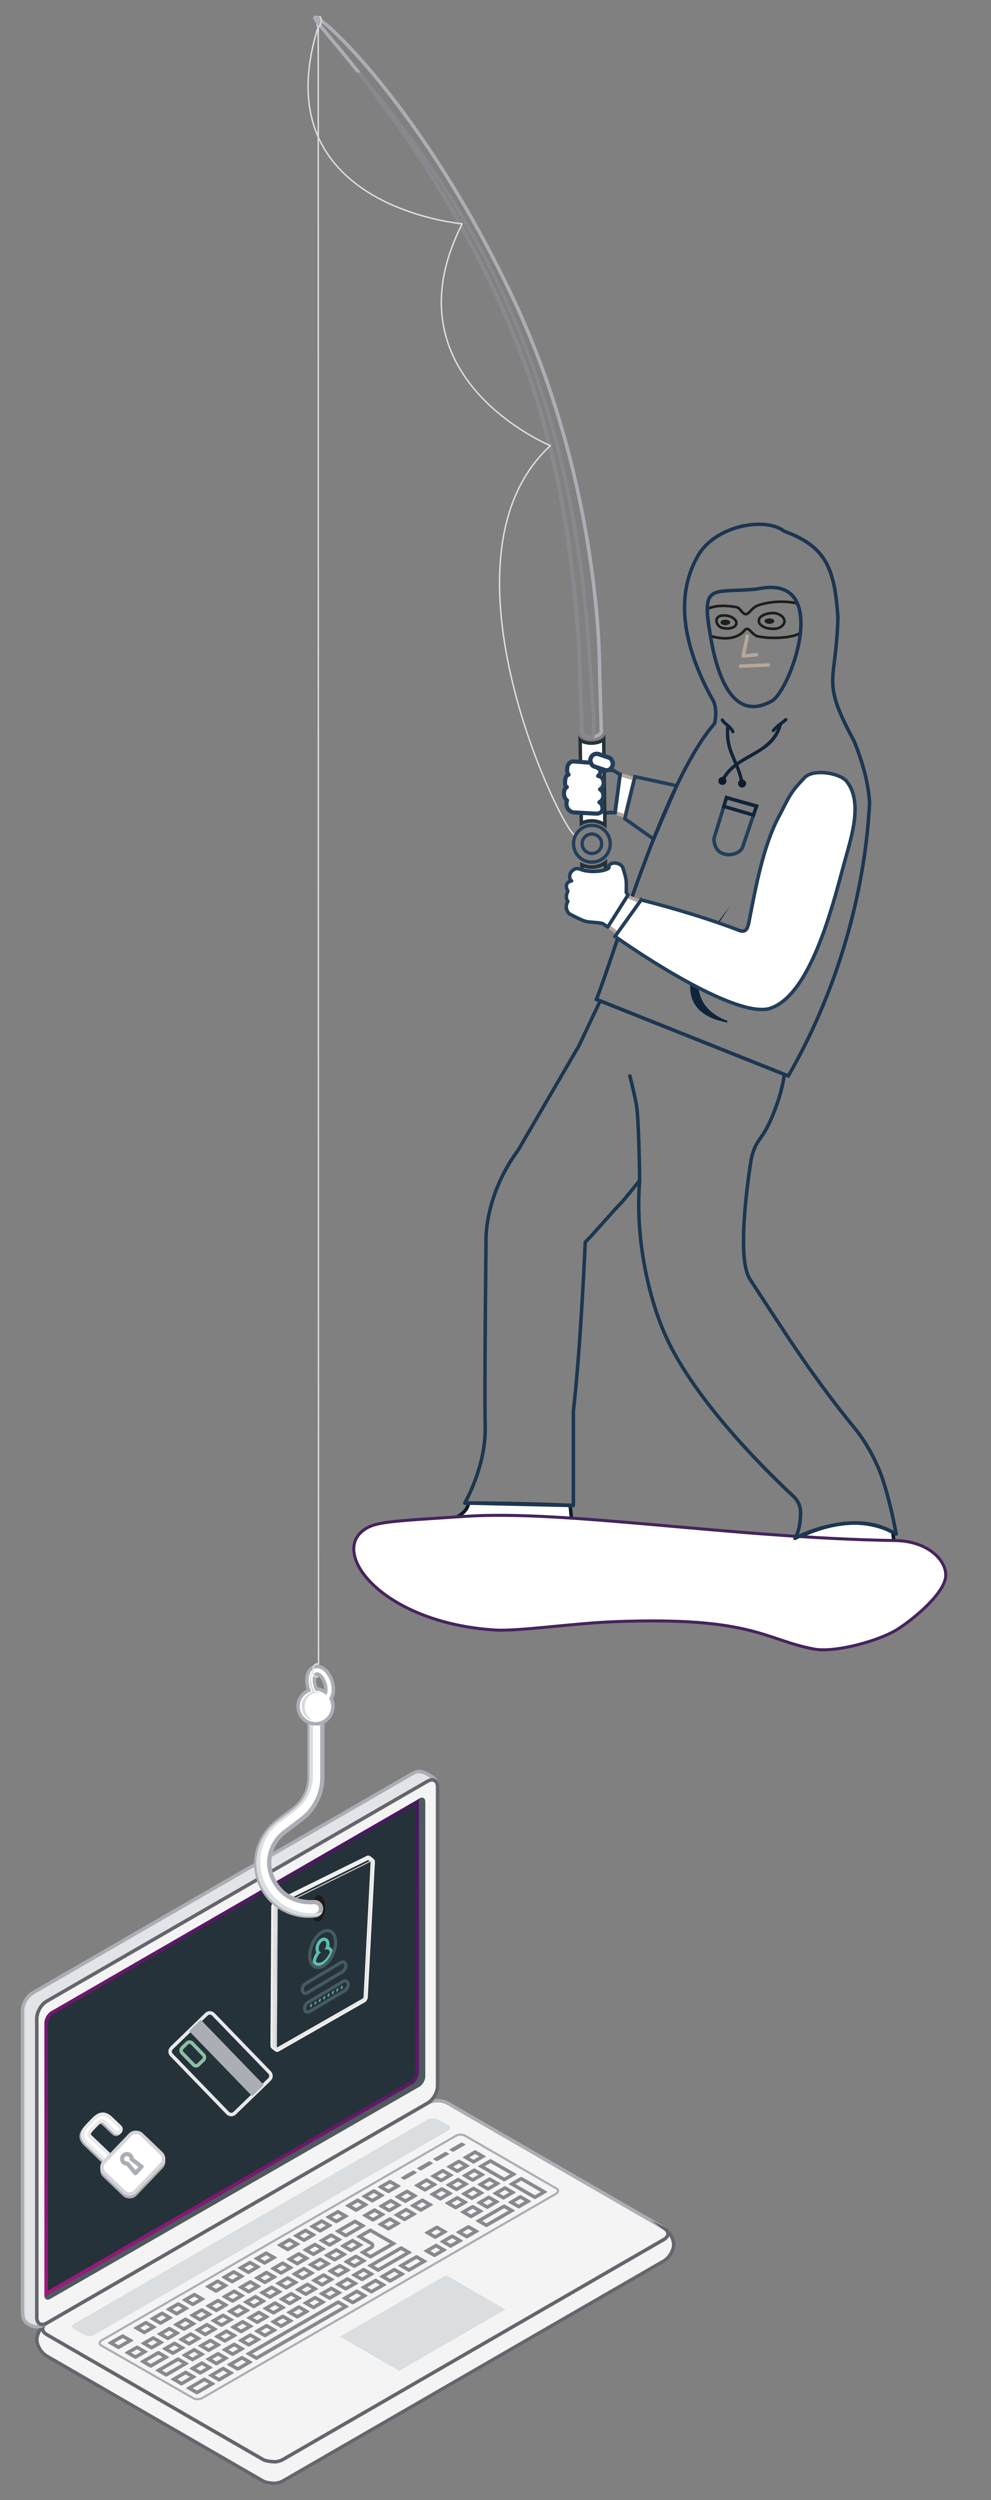
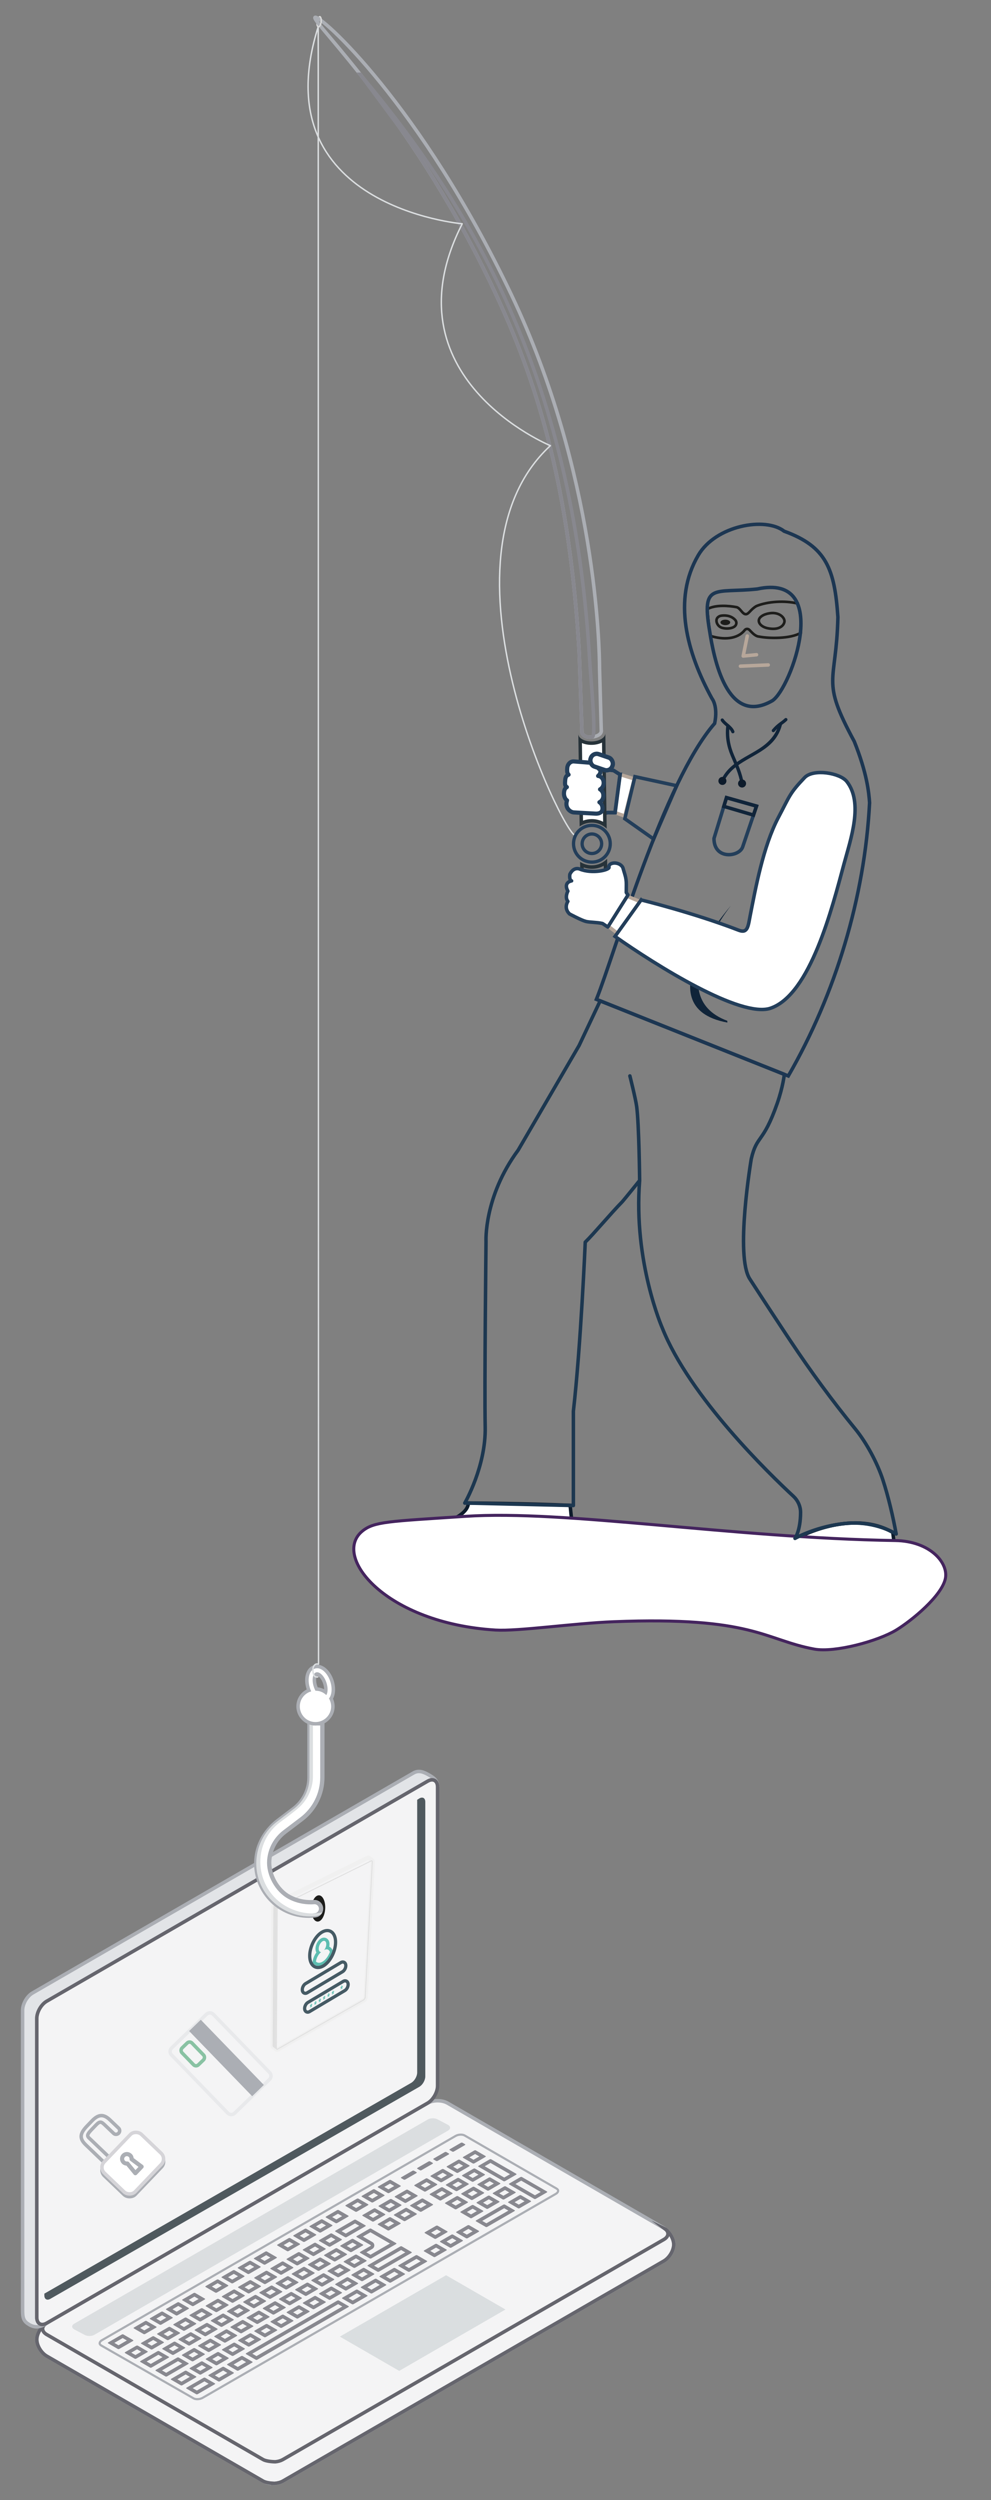
<svg xmlns="http://www.w3.org/2000/svg" viewBox="0 0 515.97 1301.15">
  <rect x="0" y="0" width="515.97" height="1301.15" fill="#808080" stroke="none" />
  <defs>
    <style>.cls-1,.cls-2,.cls-3,.cls-4,.cls-5,.cls-6,.cls-7,.cls-8,.cls-9,.cls-10,.cls-11,.cls-12,.cls-13,.cls-14,.cls-15{stroke-width:0px;}.cls-1,.cls-14,.cls-16{fill:#263239;}.cls-2{opacity:.1;}.cls-2,.cls-13{fill:#1d1d1b;}.cls-17{stroke:#89c2a3;}.cls-17,.cls-18,.cls-19,.cls-20,.cls-21,.cls-22,.cls-23,.cls-24,.cls-25,.cls-26,.cls-27,.cls-28,.cls-29,.cls-30,.cls-31,.cls-32,.cls-33,.cls-34,.cls-35,.cls-16,.cls-36{stroke-width:1.82px;}.cls-17,.cls-18,.cls-37,.cls-38,.cls-39,.cls-21,.cls-40,.cls-22,.cls-23,.cls-25,.cls-41,.cls-27,.cls-42,.cls-43,.cls-44,.cls-28,.cls-45,.cls-31,.cls-46,.cls-35,.cls-36{fill:none;}.cls-17,.cls-19,.cls-20,.cls-37,.cls-21,.cls-47,.cls-48,.cls-49,.cls-40,.cls-22,.cls-23,.cls-24,.cls-26,.cls-27,.cls-42,.cls-29,.cls-45,.cls-30,.cls-31,.cls-33,.cls-46,.cls-35,.cls-16,.cls-36{stroke-miterlimit:10;}.cls-18,.cls-38,.cls-39,.cls-25,.cls-41,.cls-50,.cls-43,.cls-44,.cls-28,.cls-32,.cls-51,.cls-34{stroke-linejoin:round;}.cls-18,.cls-39,.cls-41,.cls-43,.cls-44,.cls-28,.cls-32{stroke-linecap:round;}.cls-18,.cls-25{stroke:#1c3750;}.cls-19,.cls-20,.cls-47,.cls-48,.cls-49,.cls-24,.cls-50,.cls-32,.cls-51,.cls-33,.cls-34,.cls-15{fill:#fff;}.cls-19,.cls-21{stroke:#e8e9eb;}.cls-3{fill:#455a64;}.cls-4{fill:#102439;}.cls-5{fill:#0d1b2b;}.cls-20,.cls-40,.cls-50,.cls-31,.cls-51,.cls-34,.cls-46{stroke:#233e5a;}.cls-37{stroke-width:1.12px;}.cls-37,.cls-38,.cls-48,.cls-29,.cls-30,.cls-35{stroke:#abaeb4;}.cls-38{stroke-width:2.16px;}.cls-39{stroke-width:1.68px;}.cls-39,.cls-23{stroke:#102439;}.cls-52{isolation:isolate;}.cls-47{stroke-width:1.81px;}.cls-47,.cls-28{stroke:#b7a79a;}.cls-48{stroke-width:2.24px;}.cls-6,.cls-8{fill:#dbdee0;}.cls-49{mix-blend-mode:color-burn;stroke:#44245e;stroke-width:1.57px;}.cls-40{stroke-width:1.95px;}.cls-7{fill:#5dbdb0;}.cls-22{stroke:#1c3652;}.cls-8,.cls-12{opacity:.45;}.cls-24{stroke:#d5d4d8;}.cls-9,.cls-12{fill:#abaeb4;}.cls-41{stroke-width:.72px;}.cls-41,.cls-43{stroke:#dadada;}.cls-26,.cls-27{stroke:#65656d;}.cls-26,.cls-30{fill:#f4f4f5;}.cls-50{stroke-width:2.16px;}.cls-42{stroke:#f0f0f0;stroke-width:2.23px;}.cls-43{stroke-width:.71px;}.cls-10{fill:#88888f;}.cls-44{stroke:#dbdee0;stroke-width:.75px;}.cls-11{fill:#e0e0e0;}.cls-29{fill:#e2e4e7;}.cls-45{stroke:#1d1d1b;stroke-width:1.36px;}.cls-32,.cls-33{stroke:#0d1b2b;}.cls-14{opacity:.8;}.cls-51{stroke-width:2.26px;}.cls-46{stroke-width:1.71px;}.cls-16{stroke:url(#Gradiente_sem_nome_43);}.cls-36{stroke:#88888f;}</style>
    <linearGradient id="Gradiente_sem_nome_43" x1="40.14" y1="1205.09" x2="201.08" y2="926.34" gradientUnits="userSpaceOnUse">
      <stop offset="0" stop-color="#a71680" />
      <stop offset=".03" stop-color="#a1167e" />
      <stop offset=".33" stop-color="#7a1770" />
      <stop offset=".6" stop-color="#5d1867" />
      <stop offset=".83" stop-color="#4c1861" />
      <stop offset="1" stop-color="#46195f" />
    </linearGradient>
  </defs>
  <g class="cls-52">
    <g id="Camada_1">
      <path class="cls-30" d="M19.16,1217.6c0,3.09,2.32,6.94,5.17,8.59l112.63,65.04c2.86,1.65,7.49,1.65,10.35,0l198.32-114.5c2.86-1.65,5.17-5.5,5.17-8.59,0-3.09-2.32-6.94-5.17-8.59l-112.63-65.04c-2.86-1.65-7.49-1.65-10.35,0l-198.32,114.5c-2.86,1.65-5.17,5.5-5.17,8.59Z" />
      <path class="cls-6" d="M38.65,1209.31l184.09-106.28c1.43-.82,3.74-.82,5.17,0l5.36,2.81c1.43.82,1.43,2.16,0,2.99l-184.12,106.26c-1.43.82-3.74.82-5.17,0l-5.33-2.8c-1.43-.82-1.43-2.16,0-2.99Z" />
      <polygon class="cls-6" points="263.15 1201.93 232.26 1184.11 176.98 1216.04 207.85 1233.86 263.15 1201.93" />
      <polygon class="cls-8" points="263.15 1201.93 232.26 1184.11 176.98 1216.04 207.85 1233.86 263.15 1201.93" />
      <path class="cls-37" d="M53.09,1217.9l184.09-106.28c1.43-.82,3.54-.94,4.73-.26l47.92,27.67c1.18.68.98,1.9-.45,2.73l-183.87,106.14c-1.43.82-3.55.94-4.73.27l-48.12-27.54c-1.18-.68-.99-1.9.44-2.72Z" />
      <path class="cls-10" d="M247.38,1121.02l2.17,1.25-3.01,1.74-2.17-1.25,3.01-1.74M255.37,1125.64l10.17,5.87-3.01,1.74-10.17-5.87,3.01-1.74M238.95,1125.89l2.17,1.25-3.01,1.74-2.17-1.25,3.01-1.74M246.95,1130.5l2.17,1.25-3.01,1.74-2.17-1.25,3.01-1.74M230.53,1130.75l2.17,1.25-3.01,1.74-2.17-1.25,3.01-1.74M271.37,1134.87l10.17,5.87-3.01,1.74-10.17-5.87,3.01-1.74M254.95,1135.12l2.17,1.25-3.01,1.74-2.17-1.25,3.01-1.74M238.53,1135.37l2.17,1.25-3.01,1.74-2.17-1.25,3.01-1.74M222.11,1135.62l2.17,1.25-3.01,1.74-2.17-1.25,3.01-1.74M203.09,1136.41l2.17,1.25-3.01,1.74-2.17-1.25,3.01-1.74M262.94,1139.74l2.17,1.25-3.01,1.74-2.17-1.25,3.01-1.74M246.52,1139.98l2.17,1.25-3.01,1.74-2.17-1.25,3.01-1.74M230.1,1140.23l2.17,1.25-3.01,1.74-2.17-1.25,3.01-1.74M194.67,1141.28l2.17,1.25-3.01,1.74-2.17-1.25,3.01-1.74M211.91,1141.5l2.17,1.25-3.01,1.74-2.17-1.25,3.01-1.74M270.94,1144.35l2.17,1.25-3.01,1.74-2.17-1.25,3.01-1.74M254.52,1144.6l2.17,1.25-3.01,1.74-2.17-1.25,3.01-1.74M238.1,1144.85l2.17,1.25-3.01,1.74-2.17-1.25,3.01-1.74M219.91,1146.12l2.17,1.25-3.01,1.74-2.17-1.25,3.01-1.74M186.25,1146.14l2.17,1.25-3.01,1.74-2.17-1.25,3.01-1.74M203.49,1146.37l2.17,1.25-3.01,1.74-2.17-1.25,3.01-1.74M262.51,1149.22l2.17,1.25-11.44,6.6-2.17-1.25,11.44-6.6M246.09,1149.46l2.17,1.25-3.01,1.74-2.17-1.25,3.01-1.74M211.48,1150.98l2.17,1.25-3.01,1.74-2.17-1.25,3.01-1.74M195.06,1151.23l2.17,1.25-3.01,1.74-2.17-1.25,3.01-1.74M175.96,1152.08l2.17,1.25-3.01,1.74-2.17-1.25,3.01-1.74M203.06,1155.85l2.17,1.25-3.01,1.74-2.17-1.25,3.01-1.74M167.54,1156.94l2.17,1.25-3.01,1.74-2.17-1.25,3.01-1.74M184.86,1157.12l2.17,1.25-7,4.04-2.17-1.25,7-4.04M243.89,1159.97l2.17,1.25-3.01,1.74-2.17-1.25,3.01-1.74M227.47,1160.22l2.17,1.25-3.01,1.74-2.17-1.25,3.01-1.74M192.86,1161.73l10.17,5.87-10.11,5.83-2.17-1.25,3.03-1.75c.7-.4,1.12-1.1,1.12-1.85,0-.73-.39-1.39-1.04-1.77l-4.9-2.83,3.9-2.25M159.11,1161.81l2.17,1.25-3.01,1.74-2.17-1.25,3.01-1.74M172.45,1164.28l2.17,1.25-3.01,1.74-2.17-1.25,3.01-1.74M235.47,1164.83l2.17,1.25-3.01,1.74-2.17-1.25,3.01-1.74M150.69,1166.67l2.17,1.25-3.01,1.74-2.17-1.25,3.01-1.74M183.55,1167.11l2.17,1.25-3.01,1.74-2.17-1.25,3.01-1.74M164.03,1169.15l2.17,1.25-3.01,1.74-2.17-1.25,3.01-1.74M227.04,1169.7l2.17,1.25-3.01,1.74-2.17-1.25,3.01-1.74M208.85,1170.97l2.17,1.25-14.1,8.14-2.17-1.25,14.1-8.14M175.12,1171.97l2.17,1.25-3.01,1.74-2.17-1.25,3.01-1.74M138.6,1173.65l2.17,1.25-3.01,1.74-2.17-1.25,3.01-1.74M155.6,1174.01l2.17,1.25-3.01,1.74-2.17-1.25,3.01-1.74M185.34,1175.31l2.17,1.25-3.01,1.74-2.17-1.25,3.01-1.74M216.85,1175.58l2.17,1.25-6.12,3.53-2.17-1.25,6.12-3.53M166.7,1176.84l2.17,1.25-3.01,1.74-2.17-1.25,3.01-1.74M130.18,1178.51l2.17,1.25-3.01,1.74-2.17-1.25,3.01-1.74M147.18,1178.88l2.17,1.25-3.01,1.74-2.17-1.25,3.01-1.74M176.91,1180.17l2.17,1.25-3.01,1.74-2.17-1.25,3.01-1.74M158.28,1181.7l2.17,1.25-3.01,1.74-2.17-1.25,3.01-1.74M189.34,1182.23l2.17,1.25-3.01,1.74-2.17-1.25,3.01-1.74M205.32,1182.24l2.17,1.25-4.34,2.51-2.17-1.25,4.34-2.51M121.75,1183.38l2.17,1.25-3.01,1.74-2.17-1.25,3.01-1.74M138.75,1183.74l2.17,1.25-3.01,1.74-2.17-1.25,3.01-1.74M168.49,1185.04l2.17,1.25-3.01,1.74-2.17-1.25,3.01-1.74M149.85,1186.56l2.17,1.25-3.01,1.74-2.17-1.25,3.01-1.74M180.92,1187.09l2.17,1.25-3.01,1.74-2.17-1.25,3.01-1.74M195.57,1187.87l2.17,1.25-4.34,2.51-2.17-1.25,4.34-2.51M113.33,1188.24l2.17,1.25-3.01,1.74-2.17-1.25,3.01-1.74M130.33,1188.6l2.17,1.25-3.01,1.74-2.17-1.25,3.01-1.74M160.07,1189.9l2.17,1.25-3.01,1.74-2.17-1.25,3.01-1.74M141.43,1191.43l2.17,1.25-3.01,1.74-2.17-1.25,3.01-1.74M172.5,1191.96l2.17,1.25-3.01,1.74-2.17-1.25,3.01-1.74M121.91,1193.47l2.17,1.25-3.01,1.74-2.17-1.25,3.01-1.74M185.81,1193.5l2.17,1.25-4.34,2.51-2.17-1.25,4.34-2.51M151.64,1194.76l2.17,1.25-3.01,1.74-2.17-1.25,3.01-1.74M101.24,1195.22l2.17,1.25-3.01,1.74-2.17-1.25,3.01-1.74M133,1196.29l2.17,1.25-3.01,1.74-2.17-1.25,3.01-1.74M164.07,1196.82l2.17,1.25-3.01,1.74-2.17-1.25,3.01-1.74M113.48,1198.33l2.17,1.25-3.01,1.74-2.17-1.25,3.01-1.74M176.06,1199.13l2.17,1.25-44.69,25.8-2.17-1.25,44.69-25.8M143.22,1199.63l2.17,1.25-3.01,1.74-2.17-1.25,3.01-1.74M92.81,1200.08l2.17,1.25-3.01,1.74-2.17-1.25,3.01-1.74M124.58,1201.15l2.17,1.25-3.01,1.74-2.17-1.25,3.01-1.74M155.65,1201.68l2.17,1.25-3.01,1.74-2.17-1.25,3.01-1.74M105.06,1203.19l2.17,1.25-3.01,1.74-2.17-1.25,3.01-1.74M134.79,1204.49l2.17,1.25-3.01,1.74-2.17-1.25,3.01-1.74M84.39,1204.95l2.17,1.25-3.01,1.74-2.17-1.25,3.01-1.74M116.16,1206.02l2.17,1.25-3.01,1.74-2.17-1.25,3.01-1.74M147.22,1206.55l2.17,1.25-3.01,1.74-2.17-1.25,3.01-1.74M96.63,1208.06l2.17,1.25-3.01,1.74-2.17-1.25,3.01-1.74M126.37,1209.35l2.17,1.25-3.01,1.74-2.17-1.25,3.01-1.74M75.97,1209.81l2.17,1.25-3.01,1.74-2.17-1.25,3.01-1.74M107.73,1210.88l2.17,1.25-3.01,1.74-2.17-1.25,3.01-1.74M138.8,1211.41l2.17,1.25-3.01,1.74-2.17-1.25,3.01-1.74M88.21,1212.92l2.17,1.25-3.01,1.74-2.17-1.25,3.01-1.74M117.95,1214.22l2.17,1.25-3.01,1.74-2.17-1.25,3.01-1.74M99.31,1215.74l2.17,1.25-3.01,1.74-2.17-1.25,3.01-1.74M130.38,1216.27l2.17,1.25-3.01,1.74-2.17-1.25,3.01-1.74M63.88,1216.79l2.17,1.25-4.34,2.51-2.17-1.25,4.34-2.51M79.79,1217.78l2.17,1.25-3.01,1.74-2.17-1.25,3.01-1.74M109.52,1219.08l2.17,1.25-3.01,1.74-2.17-1.25,3.01-1.74M90.89,1220.61l2.17,1.25-3.01,1.74-2.17-1.25,3.01-1.74M121.95,1221.14l2.17,1.25-3.01,1.74-2.17-1.25,3.01-1.74M71.36,1222.65l2.17,1.25-3.01,1.74-2.17-1.25,3.01-1.74M101.1,1223.95l2.17,1.25-3.01,1.74-2.17-1.25,3.01-1.74M82.46,1225.47l2.17,1.25-6.12,3.53-2.17-1.25,6.12-3.53M113.53,1226l2.17,1.25-3.01,1.74-2.17-1.25,3.01-1.74M125.96,1228.06l2.17,1.25-4.34,2.51-2.17-1.25,4.34-2.51M92.68,1228.81l2.17,1.25-8.33,4.81-2.17-1.25,8.33-4.81M105.1,1230.87l2.17,1.25-3.01,1.74-2.17-1.25,3.01-1.74M116.2,1233.69l2.17,1.25-4.34,2.51-2.17-1.25,4.34-2.51M96.68,1235.73l2.17,1.25-4.34,2.51-2.17-1.25,4.34-2.51M106.45,1239.32l2.17,1.25-6.12,3.53-2.17-1.25,6.12-3.53M240.46,1115.05c-.16,0-.34.04-.48.12l-5.76,3.33c-.24.14-.28.35-.08.47l1.35.78c.09.05.21.08.33.08.16,0,.34-.04.48-.12l5.76-3.33c.24-.14.28-.35.08-.47l-1.35-.78c-.09-.05-.2-.07-.33-.07h0ZM247.41,1119.06c-.16,0-.34.04-.48.12l-5.76,3.33c-.24.14-.28.35-.08.47l5.08,2.94c.09.05.21.07.33.07.16,0,.34-.04.48-.12l5.76-3.33c.24-.14.28-.35.08-.47l-5.08-2.94c-.09-.05-.2-.08-.33-.08h0ZM232.04,1119.91c-.16,0-.34.04-.48.12l-5.76,3.33c-.24.14-.28.35-.08.47l1.35.78c.09.05.21.07.33.07.16,0,.34-.04.48-.12l5.76-3.33c.24-.14.28-.35.08-.47l-1.35-.78c-.09-.05-.2-.07-.33-.07h0ZM255.41,1123.68c-.16,0-.34.04-.48.12l-5.76,3.33c-.24.14-.28.35-.08.47l13.08,7.55c.09.05.2.08.33.08.16,0,.34-.04.48-.12l5.76-3.33c.24-.14.28-.35.08-.47l-13.08-7.55c-.09-.05-.2-.07-.33-.07h0ZM238.99,1123.92c-.16,0-.34.04-.48.12l-5.76,3.33c-.24.14-.28.35-.08.47l5.08,2.94c.09.05.2.08.33.08.16,0,.34-.04.48-.12l5.76-3.33c.24-.14.28-.35.08-.47l-5.08-2.94c-.09-.05-.21-.08-.33-.08h0ZM223.61,1124.77c-.16,0-.34.04-.48.12l-5.76,3.33c-.24.14-.28.35-.08.47l1.35.78c.09.05.21.08.33.08.16,0,.34-.04.48-.12l5.76-3.33c.25-.14.28-.35.08-.47l-1.35-.78c-.09-.05-.21-.07-.33-.07h0ZM246.98,1128.54c-.16,0-.34.04-.48.12l-5.76,3.33c-.24.14-.28.35-.08.46l5.08,2.94c.09.05.2.07.33.07.16,0,.34-.04.48-.12l5.76-3.33c.24-.14.28-.35.08-.47l-5.08-2.94c-.09-.05-.2-.08-.33-.08h0ZM230.56,1128.79c-.16,0-.34.04-.48.12l-5.76,3.33c-.24.14-.28.35-.08.47l5.08,2.94c.09.05.2.07.33.07.16,0,.34-.04.48-.12l5.76-3.33c.24-.14.28-.35.08-.47l-5.08-2.94c-.09-.05-.21-.07-.33-.07h0ZM215.19,1129.64c-.16,0-.34.04-.48.12l-5.76,3.33c-.25.14-.28.35-.08.46l1.35.78c.09.05.2.07.33.07.16,0,.34-.04.48-.12l5.76-3.33c.24-.14.28-.35.08-.47l-1.35-.78c-.09-.05-.2-.07-.33-.07h0ZM271.4,1132.91c-.16,0-.34.04-.48.12l-5.76,3.33c-.24.14-.28.35-.08.47l13.08,7.55c.09.05.2.07.33.07.16,0,.34-.04.48-.12l5.76-3.33c.24-.14.28-.35.08-.47l-13.08-7.55c-.09-.05-.2-.07-.33-.07h0ZM254.98,1133.16c-.16,0-.34.04-.48.12l-5.76,3.33c-.24.14-.28.35-.08.47l5.08,2.94c.09.05.2.07.33.07.16,0,.34-.04.48-.12l5.76-3.33c.24-.14.28-.35.08-.47l-5.08-2.94c-.09-.05-.2-.07-.33-.07h0ZM238.56,1133.4c-.16,0-.34.04-.48.12l-5.76,3.33c-.25.14-.28.35-.08.47l5.08,2.94c.09.05.2.08.33.08.16,0,.34-.04.48-.12l5.76-3.33c.24-.14.28-.35.08-.46l-5.08-2.94c-.09-.05-.2-.08-.33-.08h0ZM222.14,1133.65c-.16,0-.34.04-.48.12l-5.76,3.33c-.24.14-.28.35-.08.47l5.08,2.94c.09.05.2.07.33.07.16,0,.34-.04.48-.12l5.76-3.33c.24-.14.28-.35.08-.47l-5.08-2.94c-.09-.05-.2-.08-.33-.08h0ZM203.13,1134.45c-.16,0-.34.04-.48.12l-5.76,3.33c-.24.14-.28.35-.08.47l5.08,2.94c.09.05.2.07.33.07.16,0,.34-.04.48-.12l5.76-3.33c.25-.14.28-.35.08-.47l-5.08-2.94c-.09-.05-.2-.08-.33-.08h0ZM262.98,1137.77c-.16,0-.34.04-.48.12l-5.76,3.33c-.24.14-.28.35-.08.47l5.08,2.94c.09.05.2.08.33.08.16,0,.34-.04.48-.12l5.76-3.33c.24-.14.28-.35.08-.46l-5.08-2.94c-.09-.05-.2-.08-.33-.08h0ZM246.56,1138.02c-.16,0-.34.04-.48.12l-5.76,3.33c-.24.14-.28.35-.08.47l5.08,2.94c.09.05.2.07.33.07.16,0,.34-.04.48-.12l5.76-3.33c.24-.14.28-.35.08-.47l-5.08-2.94c-.09-.05-.2-.08-.33-.08h0ZM230.14,1138.27c-.16,0-.34.04-.48.12l-5.76,3.33c-.24.14-.28.35-.08.47l5.08,2.94c.09.05.21.08.33.08.16,0,.34-.04.48-.12l5.76-3.33c.24-.14.28-.35.08-.47l-5.08-2.94c-.09-.05-.2-.07-.33-.07h0ZM194.7,1139.31c-.16,0-.34.04-.48.12l-5.76,3.33c-.25.14-.28.35-.08.47l5.08,2.94c.09.05.2.08.33.08.16,0,.34-.04.48-.12l5.76-3.33c.24-.14.28-.35.08-.47l-5.08-2.94c-.09-.05-.21-.08-.33-.08h0ZM211.94,1139.54c-.16,0-.34.04-.48.12l-5.76,3.33c-.24.14-.28.35-.08.47l5.08,2.94c.09.05.2.07.33.07.16,0,.34-.04.48-.12l5.76-3.33c.24-.14.28-.35.08-.47l-5.08-2.94c-.09-.05-.2-.07-.33-.07h0ZM270.97,1142.39c-.16,0-.34.04-.48.12l-5.76,3.33c-.24.14-.28.35-.08.47l5.08,2.94c.09.05.21.08.33.08.16,0,.34-.04.48-.12l5.76-3.33c.25-.14.28-.35.08-.47l-5.08-2.94c-.09-.05-.21-.08-.33-.08h0ZM254.55,1142.64c-.16,0-.34.04-.48.12l-5.76,3.33c-.24.14-.28.35-.08.47l5.08,2.94c.09.05.2.07.33.07.16,0,.34-.04.48-.12l5.76-3.33c.25-.14.28-.35.08-.47l-5.08-2.94c-.09-.05-.2-.07-.33-.07h0ZM238.13,1142.88c-.16,0-.34.04-.48.12l-5.76,3.33c-.25.14-.28.35-.08.47l5.08,2.94c.09.05.2.07.33.07.16,0,.34-.04.48-.12l5.76-3.33c.24-.14.28-.35.08-.46l-5.08-2.94c-.09-.05-.21-.08-.33-.08h0ZM219.94,1144.15c-.16,0-.34.04-.48.12l-5.76,3.33c-.25.14-.28.35-.08.47l5.08,2.93c.09.05.21.08.33.08.16,0,.34-.04.48-.12l5.76-3.33c.24-.14.28-.35.08-.47l-5.08-2.94c-.09-.05-.21-.08-.33-.08h0ZM186.28,1144.17c-.16,0-.34.04-.48.12l-5.76,3.33c-.24.14-.28.35-.08.47l5.08,2.93c.09.05.21.08.33.08.16,0,.34-.04.48-.12l5.76-3.33c.24-.14.28-.35.08-.47l-5.08-2.94c-.09-.05-.21-.08-.33-.08h0ZM203.52,1144.4c-.16,0-.34.04-.48.12l-5.76,3.33c-.24.14-.28.35-.08.47l5.08,2.94c.09.05.2.07.33.07.16,0,.34-.04.48-.12l5.76-3.33c.24-.14.28-.35.08-.47l-5.08-2.94c-.09-.05-.2-.07-.33-.07h0ZM262.55,1147.25c-.16,0-.34.04-.48.12l-14.19,8.19c-.25.14-.28.35-.08.47l5.08,2.93c.09.05.2.08.33.08.16,0,.34-.04.48-.12l14.19-8.19c.24-.14.28-.35.08-.46l-5.08-2.94c-.09-.05-.2-.07-.33-.07h0ZM246.13,1147.5c-.16,0-.34.04-.48.12l-5.76,3.33c-.24.14-.28.35-.08.47l5.08,2.94c.09.05.2.08.33.08.16,0,.34-.04.48-.12l5.76-3.33c.25-.14.28-.35.08-.47l-5.08-2.94c-.09-.05-.2-.07-.33-.07h0ZM211.51,1149.02c-.16,0-.34.04-.48.12l-5.76,3.33c-.24.14-.28.35-.08.47l5.08,2.94c.09.05.2.07.33.07.16,0,.34-.04.48-.12l5.76-3.33c.25-.14.28-.35.08-.47l-5.08-2.94c-.09-.05-.2-.07-.33-.07h0ZM195.09,1149.26c-.16,0-.34.04-.48.12l-5.76,3.33c-.24.14-.28.35-.08.47l5.08,2.94c.09.05.2.07.33.07.16,0,.34-.04.48-.12l5.76-3.33c.24-.14.28-.35.08-.47l-5.08-2.94c-.09-.05-.2-.08-.33-.08h0ZM175.99,1150.11c-.16,0-.34.04-.48.12l-5.76,3.33c-.25.14-.28.35-.08.47l5.08,2.94c.09.05.21.07.33.07.16,0,.34-.04.48-.12l5.76-3.33c.24-.14.28-.35.08-.47l-5.08-2.94c-.09-.05-.2-.07-.33-.07h0ZM203.09,1153.88c-.16,0-.34.04-.48.12l-5.76,3.33c-.25.14-.28.35-.08.47l5.08,2.94c.09.05.2.08.33.08.16,0,.34-.04.48-.12l5.76-3.33c.24-.14.28-.35.08-.47l-5.08-2.94c-.09-.05-.2-.07-.33-.07h0ZM167.57,1154.98c-.16,0-.34.04-.48.12l-5.76,3.33c-.25.14-.28.35-.08.47l5.08,2.94c.09.05.2.07.33.07.16,0,.34-.04.48-.12l5.76-3.33c.24-.14.28-.35.08-.47l-5.08-2.94c-.09-.05-.2-.08-.33-.08h0ZM184.9,1155.15c-.16,0-.34.04-.48.12l-9.75,5.63c-.24.14-.28.35-.08.46l5.08,2.94c.09.05.2.08.33.08.16,0,.34-.04.48-.12l9.75-5.63c.25-.14.28-.35.08-.47l-5.08-2.94c-.09-.05-.2-.07-.33-.07h0ZM243.93,1158c-.16,0-.34.04-.48.12l-5.76,3.33c-.25.14-.28.35-.08.47l5.08,2.94c.09.05.2.07.33.07.16,0,.34-.04.48-.12l5.76-3.33c.24-.14.28-.35.08-.47l-5.08-2.94c-.09-.05-.2-.07-.33-.07h0ZM227.51,1158.25c-.16,0-.34.04-.48.12l-5.76,3.33c-.24.14-.28.35-.08.47l5.08,2.94c.09.05.2.07.33.07.16,0,.34-.04.48-.12l5.76-3.33c.24-.14.28-.35.08-.47l-5.08-2.94c-.09-.05-.2-.07-.33-.07h0ZM192.89,1159.77c-.16,0-.34.04-.48.12l-6.65,3.84c-.25.14-.28.35-.08.47l7.27,4.2c.2.12.16.32-.08.47l-5.32,3.07c-.24.14-.28.35-.08.47l5.08,2.94c.09.05.2.07.33.07.16,0,.34-.04.48-.12l12.86-7.42c.24-.14.28-.35.08-.47l-13.08-7.55c-.09-.05-.2-.07-.33-.07h0ZM159.14,1159.84c-.16,0-.34.04-.48.12l-5.76,3.33c-.25.14-.28.35-.08.47l5.08,2.94c.09.05.2.07.33.07.16,0,.34-.04.48-.12l5.76-3.33c.24-.14.28-.35.08-.47l-5.08-2.94c-.09-.05-.21-.07-.33-.07h0ZM172.48,1162.32c-.16,0-.34.04-.48.12l-5.76,3.33c-.25.14-.28.35-.08.47l5.08,2.94c.09.05.2.08.33.08.16,0,.34-.04.48-.12l5.76-3.33c.24-.14.28-.35.08-.47l-5.08-2.94c-.09-.05-.21-.08-.33-.08h0ZM235.5,1162.87c-.16,0-.34.04-.48.12l-5.76,3.33c-.24.14-.28.35-.08.47l5.08,2.94c.09.05.2.07.33.07.16,0,.34-.04.48-.12l5.76-3.33c.25-.14.28-.35.08-.47l-5.08-2.94c-.09-.05-.2-.07-.33-.07h0ZM150.72,1164.7c-.16,0-.34.04-.48.12l-5.76,3.33c-.24.14-.28.35-.08.46l5.08,2.94c.09.05.21.07.33.07.16,0,.34-.04.48-.12l5.76-3.33c.24-.14.28-.35.08-.47l-5.08-2.94c-.09-.05-.2-.08-.33-.08h0ZM183.58,1165.14c-.16,0-.34.04-.48.12l-5.76,3.33c-.24.14-.28.35-.08.47l5.08,2.94c.09.05.2.07.33.07.16,0,.34-.04.48-.12l5.76-3.33c.25-.14.28-.35.08-.47l-5.08-2.94c-.09-.05-.2-.07-.33-.07h0ZM164.06,1167.18c-.16,0-.34.04-.48.12l-5.76,3.33c-.24.14-.28.35-.08.47l5.08,2.94c.09.05.21.08.33.08.16,0,.34-.04.48-.12l5.76-3.33c.24-.14.28-.35.08-.47l-5.08-2.94c-.09-.05-.21-.08-.33-.08h0ZM227.08,1167.73c-.16,0-.34.04-.48.12l-5.76,3.33c-.24.14-.28.35-.08.47l5.08,2.94c.09.05.2.07.33.07.16,0,.34-.04.48-.12l5.76-3.33c.24-.14.28-.35.08-.47l-5.08-2.94c-.09-.05-.2-.07-.33-.07h0ZM208.88,1169c-.16,0-.34.04-.48.12l-16.85,9.73c-.24.14-.28.35-.08.47l5.08,2.94c.09.05.21.08.33.08.16,0,.34-.04.48-.12l16.85-9.73c.24-.14.28-.35.08-.47l-5.08-2.94c-.09-.05-.21-.07-.33-.07h0ZM175.16,1170.01c-.16,0-.34.04-.48.12l-5.76,3.33c-.25.14-.28.35-.08.47l5.08,2.94c.09.05.2.07.33.07.16,0,.34-.04.48-.12l5.76-3.33c.24-.14.28-.35.08-.47l-5.08-2.94c-.09-.05-.21-.08-.33-.08h0ZM138.63,1171.68c-.16,0-.34.04-.48.12l-5.76,3.33c-.25.14-.28.35-.08.47l5.08,2.94c.09.05.2.08.33.08.16,0,.34-.04.48-.12l5.76-3.33c.25-.14.28-.35.08-.47l-5.08-2.94c-.09-.05-.21-.08-.33-.08h0ZM155.63,1172.05c-.16,0-.34.04-.48.12l-5.76,3.33c-.24.14-.28.35-.08.47l5.08,2.94c.09.05.2.07.33.07.16,0,.34-.04.48-.12l5.76-3.33c.24-.14.28-.35.08-.47l-5.08-2.94c-.09-.05-.2-.07-.33-.07h0ZM185.37,1173.34c-.16,0-.34.04-.48.12l-5.76,3.33c-.25.14-.28.35-.08.47l5.08,2.94c.09.05.2.08.33.08.16,0,.34-.04.48-.12l5.76-3.33c.24-.14.28-.35.08-.47l-5.08-2.94c-.09-.05-.2-.08-.33-.08h0ZM216.88,1173.62c-.16,0-.34.04-.48.12l-8.87,5.12c-.24.14-.28.35-.08.47l5.08,2.94c.09.05.2.07.33.07.16,0,.34-.04.48-.12l8.87-5.12c.24-.14.28-.35.08-.47l-5.08-2.94c-.09-.05-.2-.07-.33-.07h0ZM166.73,1174.87c-.16,0-.34.04-.48.12l-5.76,3.33c-.24.14-.28.35-.08.47l5.08,2.94c.09.05.21.08.33.08.16,0,.34-.04.48-.12l5.76-3.33c.24-.14.28-.35.08-.47l-5.08-2.94c-.09-.05-.2-.08-.33-.08h0ZM130.21,1176.55c-.16,0-.34.04-.48.12l-5.76,3.33c-.24.14-.28.35-.08.47l5.08,2.94c.09.05.21.07.33.07.16,0,.34-.04.48-.12l5.76-3.33c.24-.14.28-.35.08-.47l-5.08-2.94c-.09-.05-.21-.07-.33-.07h0ZM147.21,1176.91c-.16,0-.34.04-.48.12l-5.76,3.33c-.25.14-.28.35-.08.47l5.08,2.94c.09.05.2.08.33.08.16,0,.34-.04.48-.12l5.76-3.33c.24-.14.28-.35.08-.47l-5.08-2.94c-.09-.05-.2-.07-.33-.07h0ZM176.95,1178.21c-.16,0-.34.04-.48.12l-5.76,3.33c-.24.14-.28.35-.08.47l5.08,2.94c.09.05.21.07.33.07.16,0,.34-.04.48-.12l5.76-3.33c.24-.14.28-.35.08-.47l-5.08-2.94c-.09-.05-.21-.07-.33-.07h0ZM158.31,1179.73c-.16,0-.34.04-.48.12l-5.76,3.33c-.25.14-.28.35-.08.47l5.08,2.94c.09.05.2.07.33.07.16,0,.34-.04.48-.12l5.76-3.33c.24-.14.28-.35.08-.47l-5.08-2.94c-.09-.05-.2-.07-.33-.07h0ZM189.38,1180.26c-.16,0-.34.04-.48.12l-5.76,3.33c-.24.14-.28.35-.08.47l5.08,2.94c.09.05.21.08.33.08.16,0,.34-.04.48-.12l5.76-3.33c.24-.14.28-.35.08-.47l-5.08-2.94c-.09-.05-.2-.08-.33-.08h0ZM205.35,1180.27c-.16,0-.34.04-.48.12l-7.09,4.1c-.24.14-.28.35-.08.47l5.08,2.94c.09.05.2.07.33.07.16,0,.34-.04.48-.12l7.09-4.1c.24-.14.28-.35.08-.47l-5.08-2.93c-.09-.05-.21-.08-.33-.08h0ZM121.78,1181.41c-.16,0-.34.04-.48.12l-5.76,3.33c-.24.14-.28.35-.08.47l5.08,2.94c.09.05.2.07.33.07.16,0,.34-.04.48-.12l5.76-3.33c.24-.14.28-.35.08-.47l-5.08-2.94c-.09-.05-.2-.07-.33-.07h0ZM138.79,1181.77c-.16,0-.34.04-.48.12l-5.76,3.33c-.24.14-.28.35-.08.47l5.08,2.94c.09.05.21.08.33.08.16,0,.34-.04.48-.12l5.76-3.33c.25-.14.28-.35.08-.47l-5.08-2.94c-.09-.05-.21-.07-.33-.07h0ZM168.52,1183.07c-.16,0-.34.04-.48.12l-5.76,3.33c-.25.14-.28.35-.08.47l5.08,2.94c.09.05.2.07.33.07.16,0,.34-.04.48-.12l5.76-3.33c.24-.14.28-.35.08-.46l-5.08-2.94c-.09-.05-.2-.07-.33-.07h0ZM149.89,1184.6c-.16,0-.34.04-.48.12l-5.76,3.33c-.24.14-.28.35-.08.47l5.08,2.94c.09.05.21.07.33.07.16,0,.34-.04.48-.12l5.76-3.33c.24-.14.28-.35.08-.47l-5.08-2.94c-.09-.05-.2-.07-.33-.07h0ZM180.95,1185.13c-.16,0-.34.04-.48.12l-5.76,3.33c-.24.14-.28.35-.08.47l5.08,2.94c.09.05.2.07.33.07.16,0,.34-.04.48-.12l5.76-3.33c.24-.14.28-.35.08-.47l-5.08-2.94c-.09-.05-.21-.08-.33-.08h0ZM195.6,1185.9c-.16,0-.34.04-.48.12l-7.09,4.1c-.24.14-.28.35-.08.47l5.08,2.94c.09.05.21.07.33.07.16,0,.34-.04.48-.12l7.09-4.1c.24-.14.28-.35.08-.47l-5.08-2.94c-.09-.05-.2-.07-.33-.07h0ZM113.36,1186.28c-.16,0-.34.04-.48.12l-5.76,3.33c-.24.14-.28.35-.08.47l5.08,2.94c.09.05.2.07.33.07.16,0,.34-.04.48-.12l5.76-3.33c.24-.14.28-.35.08-.47l-5.08-2.94c-.09-.05-.21-.07-.33-.07h0ZM130.36,1186.64c-.16,0-.34.04-.48.12l-5.76,3.33c-.24.14-.28.35-.08.47l5.08,2.94c.09.05.21.08.33.08.16,0,.34-.04.48-.12l5.76-3.33c.24-.14.28-.35.08-.47l-5.08-2.94c-.09-.05-.2-.07-.33-.07h0ZM160.1,1187.93c-.16,0-.34.04-.48.12l-5.76,3.33c-.24.14-.28.35-.08.47l5.08,2.94c.09.05.21.08.33.08.16,0,.34-.04.48-.12l5.76-3.33c.24-.14.28-.35.08-.47l-5.08-2.94c-.09-.05-.21-.07-.33-.07h0ZM141.46,1189.46c-.16,0-.34.04-.48.12l-5.76,3.33c-.24.14-.28.35-.08.47l5.08,2.94c.09.05.2.07.33.07.16,0,.34-.04.48-.12l5.76-3.33c.24-.14.28-.35.08-.47l-5.08-2.94c-.09-.05-.2-.07-.33-.07h0ZM172.53,1189.99c-.16,0-.34.04-.48.12l-5.76,3.33c-.24.14-.28.35-.08.46l5.08,2.94c.09.05.2.07.33.07.16,0,.34-.04.48-.12l5.76-3.33c.25-.14.28-.35.08-.47l-5.08-2.94c-.09-.05-.2-.07-.33-.07h0ZM121.94,1191.5c-.16,0-.34.04-.48.12l-5.76,3.33c-.24.14-.28.35-.08.47l5.08,2.94c.09.05.21.08.33.08.16,0,.34-.04.48-.12l5.76-3.33c.24-.14.28-.35.08-.47l-5.08-2.94c-.09-.05-.21-.08-.33-.08h0ZM185.84,1191.54c-.16,0-.34.04-.48.12l-7.09,4.1c-.25.14-.28.35-.08.47l5.08,2.94c.09.05.2.08.33.08.16,0,.34-.04.48-.12l7.09-4.1c.24-.14.28-.35.08-.46l-5.08-2.94c-.09-.05-.2-.08-.33-.08h0ZM151.67,1192.8c-.16,0-.34.04-.48.12l-5.76,3.33c-.24.14-.28.35-.08.47l5.08,2.94c.09.05.2.07.33.07.16,0,.34-.04.48-.12l5.76-3.33c.25-.14.28-.35.08-.47l-5.08-2.94c-.09-.05-.21-.08-.33-.08h0ZM101.27,1193.25c-.16,0-.34.04-.48.12l-5.76,3.33c-.25.14-.28.35-.08.47l5.08,2.94c.09.05.2.07.33.07.16,0,.34-.04.48-.12l5.76-3.33c.25-.14.28-.35.08-.47l-5.08-2.94c-.09-.05-.2-.07-.33-.07h0ZM133.04,1194.33c-.16,0-.34.04-.48.12l-5.76,3.33c-.24.14-.28.35-.08.47l5.08,2.94c.09.05.2.07.33.07.16,0,.34-.04.48-.12l5.76-3.33c.24-.14.28-.35.08-.47l-5.08-2.94c-.09-.05-.2-.08-.33-.08h0ZM164.1,1194.85c-.16,0-.34.04-.48.12l-5.76,3.33c-.24.14-.28.35-.08.47l5.08,2.94c.09.05.2.07.33.07.16,0,.34-.04.48-.12l5.76-3.33c.24-.14.28-.35.08-.47l-5.08-2.94c-.09-.05-.21-.08-.33-.08h0ZM113.52,1196.36c-.16,0-.34.04-.48.12l-5.76,3.33c-.24.14-.28.35-.08.47l5.08,2.94c.09.05.2.08.33.08.16,0,.34-.04.48-.12l5.76-3.33c.24-.14.28-.35.08-.47l-5.08-2.94c-.09-.05-.2-.07-.33-.07h0ZM176.09,1197.17c-.16,0-.34.04-.48.12l-47.44,27.39c-.24.14-.28.35-.08.47l5.08,2.94c.09.05.21.08.33.08.16,0,.34-.04.48-.12l47.44-27.39c.25-.14.28-.35.08-.47l-5.08-2.94c-.09-.05-.2-.08-.33-.08h0ZM143.25,1197.66c-.16,0-.34.04-.48.12l-5.76,3.33c-.24.14-.28.35-.08.47l5.08,2.94c.09.05.2.07.33.07.16,0,.34-.04.48-.12l5.76-3.33c.25-.14.28-.35.08-.47l-5.08-2.94c-.09-.05-.2-.07-.33-.07h0ZM92.85,1198.12c-.16,0-.34.04-.48.12l-5.76,3.33c-.24.14-.28.35-.08.47l5.08,2.94c.09.05.21.08.33.08.16,0,.34-.04.48-.12l5.76-3.33c.24-.14.28-.35.08-.47l-5.08-2.94c-.09-.05-.2-.08-.33-.08h0ZM124.61,1199.19c-.16,0-.34.04-.48.12l-5.76,3.33c-.24.14-.28.35-.08.47l5.08,2.94c.09.05.2.07.33.07.16,0,.34-.04.48-.12l5.76-3.33c.24-.14.28-.35.08-.47l-5.08-2.94c-.09-.05-.21-.08-.33-.08h0ZM155.68,1199.72c-.16,0-.34.04-.48.12l-5.76,3.33c-.24.14-.28.35-.08.47l5.08,2.94c.09.05.21.08.33.08.16,0,.34-.04.48-.12l5.76-3.33c.24-.14.28-.35.08-.47l-5.08-2.94c-.09-.05-.2-.07-.33-.07h0ZM105.09,1201.23c-.16,0-.34.04-.48.12l-5.76,3.33c-.24.14-.28.35-.08.47l5.08,2.94c.09.05.2.08.33.08.16,0,.34-.04.48-.12l5.76-3.33c.24-.14.28-.35.08-.47l-5.08-2.94c-.09-.05-.21-.07-.33-.07h0ZM134.83,1202.53c-.16,0-.34.04-.48.12l-5.76,3.33c-.25.14-.28.35-.08.47l5.08,2.94c.09.05.21.07.33.07.16,0,.34-.04.48-.12l5.76-3.33c.25-.14.28-.35.08-.47l-5.08-2.94c-.09-.05-.2-.07-.33-.07h0ZM84.42,1202.98c-.16,0-.34.04-.48.12l-5.76,3.33c-.24.14-.28.35-.08.47l5.08,2.94c.09.05.21.08.33.08.16,0,.34-.04.48-.12l5.76-3.33c.24-.14.28-.35.08-.47l-5.08-2.94c-.09-.05-.2-.07-.33-.07h0ZM116.19,1204.05c-.16,0-.34.04-.48.12l-5.76,3.33c-.25.14-.28.35-.08.47l5.08,2.94c.09.05.2.07.33.07.16,0,.34-.04.48-.12l5.76-3.33c.24-.14.28-.35.08-.47l-5.08-2.94c-.09-.05-.2-.07-.33-.07h0ZM147.26,1204.58c-.16,0-.34.04-.48.12l-5.76,3.33c-.24.14-.28.35-.08.47l5.08,2.94c.09.05.21.07.33.07.16,0,.34-.04.48-.12l5.76-3.33c.24-.14.28-.35.08-.47l-5.08-2.94c-.09-.05-.2-.08-.33-.08h0ZM96.67,1206.09c-.16,0-.34.04-.48.12l-5.76,3.33c-.24.14-.28.35-.08.47l5.08,2.94c.09.05.21.07.33.07.16,0,.34-.04.48-.12l5.76-3.33c.24-.14.28-.35.08-.47l-5.08-2.94c-.09-.05-.21-.07-.33-.07h0ZM126.4,1207.39c-.16,0-.34.04-.48.12l-5.76,3.33c-.24.14-.28.35-.08.47l5.08,2.94c.09.05.2.07.33.07.16,0,.34-.04.48-.12l5.76-3.33c.25-.14.28-.35.08-.47l-5.08-2.94c-.09-.05-.2-.08-.33-.08h0ZM76,1207.85c-.16,0-.34.04-.48.12l-5.76,3.33c-.25.14-.28.35-.08.47l5.08,2.94c.09.05.2.08.33.08.16,0,.34-.04.48-.12l5.76-3.33c.24-.14.28-.35.08-.47l-5.08-2.94c-.09-.05-.2-.07-.33-.07h0ZM107.77,1208.92c-.16,0-.34.04-.48.12l-5.76,3.33c-.24.14-.28.35-.08.47l5.08,2.94c.09.05.2.07.33.07.16,0,.34-.04.48-.12l5.76-3.33c.24-.14.28-.35.08-.47l-5.08-2.94c-.09-.05-.2-.07-.33-.07h0ZM138.83,1209.45c-.16,0-.34.04-.48.12l-5.76,3.33c-.25.14-.28.35-.08.47l5.08,2.94c.09.05.2.07.33.07.16,0,.34-.04.48-.12l5.76-3.33c.24-.14.28-.35.08-.47l-5.08-2.94c-.09-.05-.21-.08-.33-.08h0ZM88.24,1210.95c-.16,0-.34.04-.48.12l-5.76,3.33c-.25.14-.28.35-.08.47l5.08,2.94c.09.05.2.07.33.07.16,0,.34-.04.48-.12l5.76-3.33c.24-.14.28-.35.08-.47l-5.08-2.94c-.09-.05-.21-.08-.33-.08h0ZM117.98,1212.25c-.16,0-.34.04-.48.12l-5.76,3.33c-.24.14-.28.35-.08.47l5.08,2.94c.09.05.2.07.33.07.16,0,.34-.04.48-.12l5.76-3.33c.24-.14.28-.35.08-.47l-5.08-2.93c-.09-.05-.21-.08-.33-.08h0ZM99.34,1213.78c-.16,0-.34.04-.48.12l-5.76,3.33c-.24.14-.28.35-.08.47l5.08,2.94c.09.05.2.07.33.07.16,0,.34-.04.48-.12l5.76-3.33c.24-.14.28-.35.08-.47l-5.08-2.94c-.09-.05-.2-.07-.33-.07h0ZM130.41,1214.31c-.16,0-.34.04-.48.12l-5.76,3.33c-.24.14-.28.35-.08.47l5.08,2.94c.09.05.2.07.33.07.16,0,.34-.04.48-.12l5.76-3.33c.24-.14.28-.35.08-.47l-5.08-2.94c-.09-.05-.21-.07-.33-.07h0ZM63.91,1214.83c-.16,0-.34.04-.48.12l-7.09,4.1c-.24.14-.28.35-.08.47l5.08,2.94c.09.05.2.08.33.08.16,0,.34-.04.48-.12l7.09-4.1c.24-.14.28-.35.08-.47l-5.08-2.94c-.09-.05-.2-.07-.33-.07h0ZM79.82,1215.82c-.16,0-.34.04-.48.12l-5.76,3.33c-.25.14-.28.35-.08.47l5.08,2.94c.09.05.21.08.33.08.16,0,.34-.04.48-.12l5.76-3.33c.24-.14.28-.35.08-.47l-5.08-2.94c-.09-.05-.21-.08-.33-.08h0ZM109.55,1217.12c-.16,0-.34.04-.48.12l-5.76,3.33c-.24.14-.28.35-.08.47l5.08,2.94c.09.05.2.07.33.07.16,0,.34-.04.48-.12l5.76-3.33c.24-.14.28-.35.08-.47l-5.08-2.94c-.09-.05-.2-.08-.33-.08h0ZM90.92,1218.64c-.16,0-.34.04-.48.12l-5.76,3.33c-.25.14-.28.35-.08.47l5.08,2.94c.09.05.2.07.33.07.16,0,.34-.04.48-.12l5.76-3.33c.24-.14.28-.35.08-.46l-5.08-2.94c-.09-.05-.2-.07-.33-.07h0ZM121.98,1219.17c-.16,0-.34.04-.48.12l-5.76,3.33c-.25.14-.28.35-.08.47l5.08,2.94c.09.05.2.07.33.07.16,0,.34-.04.48-.12l5.76-3.33c.24-.14.28-.35.08-.47l-5.08-2.94c-.09-.05-.2-.07-.33-.07h0ZM71.4,1220.68c-.16,0-.34.04-.48.12l-5.76,3.33c-.24.14-.28.35-.08.47l5.08,2.94c.09.05.2.07.33.07.16,0,.34-.04.48-.12l5.76-3.33c.25-.14.28-.35.08-.47l-5.08-2.94c-.09-.05-.2-.07-.33-.07h0ZM101.13,1221.98c-.16,0-.34.04-.48.12l-5.76,3.33c-.25.14-.28.35-.08.47l5.08,2.94c.09.05.2.08.33.08.16,0,.34-.04.48-.12l5.76-3.33c.24-.14.28-.35.08-.47l-5.08-2.94c-.09-.05-.2-.07-.33-.07h0ZM82.49,1223.51c-.16,0-.34.04-.48.12l-8.87,5.12c-.25.14-.28.35-.08.47l5.08,2.94c.09.05.21.08.33.08.16,0,.34-.04.48-.12l8.87-5.12c.25-.14.28-.35.08-.47l-5.08-2.94c-.09-.05-.2-.07-.33-.07h0ZM113.56,1224.04c-.16,0-.34.04-.48.12l-5.76,3.33c-.24.14-.28.35-.08.47l5.08,2.94c.09.05.21.08.33.08.16,0,.34-.04.48-.12l5.76-3.33c.24-.14.28-.35.08-.47l-5.08-2.94c-.09-.05-.2-.07-.33-.07h0ZM125.99,1226.09c-.16,0-.34.04-.48.12l-7.09,4.1c-.24.14-.28.35-.08.47l5.08,2.94c.09.05.2.07.33.07.16,0,.34-.04.48-.12l7.09-4.1c.24-.14.28-.35.08-.47l-5.08-2.94c-.09-.05-.2-.07-.33-.07h0ZM92.71,1226.84c-.16,0-.34.04-.48.12l-11.08,6.4c-.24.14-.28.35-.08.47l5.08,2.94c.09.05.2.08.33.08.16,0,.34-.04.48-.12l11.08-6.4c.25-.14.28-.35.08-.47l-5.08-2.94c-.09-.05-.2-.07-.33-.07h0ZM105.14,1228.9c-.16,0-.34.04-.48.12l-5.76,3.33c-.24.14-.28.35-.08.47l5.08,2.94c.09.05.2.08.33.08.16,0,.34-.04.48-.12l5.76-3.33c.24-.14.28-.35.08-.47l-5.08-2.94c-.09-.05-.21-.08-.33-.08h0ZM116.24,1231.72c-.16,0-.34.04-.48.12l-7.09,4.1c-.24.14-.28.35-.08.47l5.08,2.94c.09.05.2.07.33.07.16,0,.34-.04.48-.12l7.09-4.1c.24-.14.28-.35.08-.47l-5.08-2.94c-.09-.05-.2-.07-.33-.07h0ZM96.71,1233.76c-.16,0-.34.04-.48.12l-7.09,4.1c-.24.14-.28.35-.08.47l5.08,2.94c.09.05.2.07.33.07.16,0,.34-.04.48-.12l7.09-4.1c.24-.14.28-.35.08-.47l-5.08-2.94c-.09-.05-.21-.08-.33-.08h0ZM106.48,1237.36c-.16,0-.34.04-.48.12l-8.87,5.12c-.24.14-.28.35-.08.47l5.08,2.94c.09.05.21.08.33.08.16,0,.34-.04.48-.12l8.87-5.12c.24-.14.28-.35.08-.47l-5.08-2.94c-.09-.05-.21-.07-.33-.07h0Z" />
      <path class="cls-27" d="M346.57,1160.2c1.88,1.64,1.56,3.87-.94,5.31l-198.33,114.5c-1.11.64-2.48,1.03-3.91,1.17-1.88,0-5.02-.35-6.43-1.17l-112.63-65.04c-2.66-1.54-2.84-3.98-.53-5.64-2.6,1.79-4.65,5.35-4.65,8.26,0,3.09,2.32,6.94,5.17,8.59l112.63,65.04c1.2.69,3.39,1.06,5.18,1.16v.08c.29,0,.57-.03.85-.05.03,0,.07,0,.1,0h0c1.53-.13,3.02-.51,4.21-1.19l198.33-114.51c2.86-1.65,5.17-5.49,5.17-8.59,0-2.75-1.83-6.06-4.24-7.93Z" />
      <path class="cls-29" d="M19.16,1206.02v-155.57c0-3.3,2.32-7.31,5.17-8.96l198.32-114.5c2.86-1.65,5.17-.31,5.17,2.99,0-3.3-1.71-4.63-4.39-6.18-2.68-1.55-5.32-2.74-8.17-1.09l-198.32,114.5c-2.86,1.65-5.17,5.66-5.17,8.96v155.57c0,3.3,0,5.68,2.54,7.46,2.75,1.94,5.7,2.73,10.03-.19-2.86,1.65-5.17.31-5.17-2.99Z" />
      <path class="cls-26" d="M19.16,1050.45v155.57c0,3.3,2.32,4.64,5.17,2.99l198.32-114.5c2.86-1.65,5.17-5.66,5.17-8.96v-155.57c0-3.3-2.32-4.64-5.17-2.99l-198.32,114.5c-2.86,1.65-5.17,5.66-5.17,8.96Z" />
      <path class="cls-14" d="M218.33,935.95l-1.12.72v141.92c0,1.98-1.39,4.39-3.1,5.38l-191.02,109.71v.92c0,1.98,1.39,2.78,3.1,1.79l192.14-110.36c1.71-.99,3.1-3.4,3.1-5.38v-142.91c0-1.98-1.39-2.78-3.1-1.79Z" />
-       <path class="cls-16" d="M27.12,1047.46c-1.71.99-3.1,3.4-3.1,5.38v140.85l190.08-109.71c1.71-.99,3.1-3.4,3.1-5.38v-140.85l-190.08,109.72Z" />
      <path class="cls-42" d="M194.09,969.01c0-.36-.1-.62-.27-.75-.17-.14-1.61-1.25-1.79-1.38-.17-.13-.41-.14-.67.02l-48.07,23.72c-.53.31-.96,1.15-.96,1.88l-.41,72.02c0,.36.1.62.27.76.17.13,1.61,1.25,1.78,1.38.17.13.41.14.67-.02l44.8-25.61c.53-.31.96-1.15.96-1.88l3.68-70.14Z" />
      <path class="cls-11" d="M193.52,968.63s.09.12.09.35l-3.68,70.16c0,.55-.34,1.24-.72,1.46l-44.8,25.61c-.08.05-.13.05-.14.05-.02-.01-.09-.12-.09-.38l.41-72.02c0-.55.34-1.24.7-1.45l48.1-23.74c.08-.05.13-.05.14-.05h0M193.52,968.15c-.12,0-.25.04-.38.12l-48.07,23.72c-.53.31-.96,1.15-.96,1.88l-.41,72.02c0,.54.23.86.57.86.12,0,.25-.04.38-.12l44.8-25.61c.53-.31.96-1.15.96-1.88l3.68-70.13c0-.54-.23-.86-.57-.86h0Z" />
      <path class="cls-11" d="M143.7,1065.89c0,.32.08.56.22.71-.32-.24-1.57-1.21-1.72-1.33-.18-.14-.28-.4-.28-.76l.41-72.02c0-.36.11-.75.29-1.09l1.78,1.38c-.18.34-.29.73-.29,1.09l-.41,72.02Z" />
      <g id="Account_info">
        <path class="cls-7" d="M168.71,1010.07c.69,0,1.18.66,1.17,1.76,0,1.06-.47,2.24-1.13,3.06h.02c.46-.29.9-.42,1.29-.42.78,0,1.39.5,1.7,1.39-.83,2.17-2.25,4.11-3.84,5.06-.65.39-1.28.57-1.84.57-.62,0-1.17-.23-1.6-.65.31-1.95,1.4-3.9,2.74-4.95-.04,0-.07,0-.11,0-.69,0-1.18-.64-1.17-1.74,0-1.48.9-3.21,1.99-3.86.28-.17.55-.25.79-.25M168.71,1008.39h0c-.55,0-1.11.16-1.64.48-1.59.95-2.79,3.22-2.81,5.3,0,.86.19,1.5.45,1.96-.94,1.27-1.64,2.88-1.89,4.47l-.14.86.63.61c.76.73,1.72,1.12,2.77,1.12.89,0,1.79-.27,2.7-.81,1.88-1.12,3.54-3.27,4.55-5.9l.22-.57-.2-.58c-.36-1.06-1.06-1.84-1.93-2.24.09-.42.14-.84.14-1.25,0-1.11-.32-2.03-.95-2.66-.51-.51-1.18-.79-1.9-.79h0Z" />
        <path class="cls-3" d="M170.38,1005.55c2.08,0,3.52,1.97,3.5,5.27-.03,4.44-2.69,9.61-5.94,11.55-.84.5-1.63.73-2.35.73-2.08,0-3.52-1.97-3.5-5.27.03-4.44,2.69-9.61,5.94-11.55.84-.5,1.63-.73,2.35-.73M170.38,1003.87h0c-1.05,0-2.13.33-3.21.97-3.76,2.24-6.73,7.94-6.76,12.99-.01,2.4.64,4.33,1.88,5.58.9.9,2.04,1.38,3.3,1.38,1.05,0,2.13-.33,3.21-.97,3.76-2.24,6.73-7.94,6.76-12.99.01-2.4-.64-4.33-1.88-5.58-.9-.9-2.04-1.38-3.3-1.38h0Z" />
        <path class="cls-3" d="M178.47,1021.91c.44,0,.75.39.75,1.06,0,.92-.59,2.01-1.31,2.44l-18.38,10.96c-.2.12-.38.17-.55.17-.44,0-.75-.39-.75-1.06,0-.92.59-2.01,1.31-2.44l18.38-10.96c.2-.12.38-.17.55-.17M178.47,1020.23h0c-.48,0-.95.14-1.41.41l-18.38,10.96c-1.23.73-2.12,2.36-2.13,3.87,0,1.06.42,1.71.77,2.07.44.44,1.03.69,1.66.69.48,0,.95-.14,1.41-.41l18.38-10.96c1.23-.73,2.12-2.36,2.13-3.87,0-1.06-.42-1.71-.77-2.07-.44-.44-1.03-.69-1.66-.69h0Z" />
        <path class="cls-3" d="M179.68,1031.71c.44,0,.75.39.75,1.06,0,.92-.59,2.01-1.31,2.44l-18.38,10.96c-.2.12-.38.17-.55.17-.44,0-.75-.39-.75-1.06,0-.92.59-2.01,1.31-2.44l18.38-10.96c.2-.12.38-.17.55-.17M179.68,1030.03h0c-.48,0-.95.14-1.41.41l-18.38,10.96c-1.23.73-2.12,2.36-2.13,3.87,0,1.06.42,1.71.77,2.07.44.44,1.03.69,1.66.69.48,0,.95-.14,1.41-.41l18.38-10.96c1.23-.73,2.12-2.36,2.13-3.87,0-1.06-.42-1.71-.77-2.07-.44-.44-1.03-.69-1.66-.69h0Z" />
        <path class="cls-7" d="M162.09,1043.46l.31-.47s.01-.02.02-.02c0,0,0,0,0-.01.02-.02.04-.03.06-.02.02,0,.03.02.04.05l.06.28s0,.06,0,.1c-.01.04-.03.07-.04.09,0,0-.01.01-.03.03l-.36.27.27.21s.01,0,.01.01c0,0,0,0,0,0,.01.02.02.04.01.08,0,.04-.01.07-.03.1l-.18.3s-.04.05-.06.05c-.02,0-.04,0-.05-.01v-.03s-.15-.42-.15-.42l-.15.59v.05s-.04.05-.07.08c-.02.02-.04.03-.06.02l-.17-.09s-.03-.03-.03-.07c0-.04,0-.07.01-.1,0,0,0-.01,0-.02,0,0,0-.02.01-.03l.27-.53-.35.15s-.03,0-.03,0c-.02,0-.03,0-.04-.03-.01-.03-.01-.06,0-.09l.07-.36s.02-.07.04-.1c.02-.03.04-.04.06-.05,0,0,0,0,0,0,0,0,0,0,.02,0l.31.1-.07-.51s0-.03,0-.04c0-.03,0-.06.02-.1.02-.04.03-.06.06-.07l.22-.13s.04-.01.05,0c.02.02.02.04.02.07,0,.01,0,.03,0,.05l-.08.6Z" />
        <path class="cls-7" d="M164.36,1042.11l.31-.47s.01-.02.02-.02c0,0,0,0,0-.01.02-.02.04-.03.06-.02.02,0,.03.02.04.05l.06.28s0,.06,0,.1c-.01.04-.03.07-.05.09,0,0-.01.01-.03.03l-.36.27.27.21s.01,0,.01.01c0,0,0,0,0,0,.01.02.02.04.01.08,0,.04-.01.07-.03.1l-.18.3s-.04.05-.06.05c-.02,0-.04,0-.05-.02v-.03s-.16-.42-.16-.42l-.15.59v.05s-.04.05-.06.07c-.02.02-.04.03-.06.02l-.17-.09s-.03-.03-.03-.07c0-.04,0-.07.01-.1,0,0,0-.01,0-.02s0-.02.01-.03l.27-.53-.35.15s-.03,0-.03,0c-.02,0-.03,0-.04-.03s-.01-.06,0-.09l.07-.36s.02-.07.04-.1c.02-.03.04-.04.06-.05,0,0,0,0,0,0,0,0,0,0,.02,0l.31.1-.07-.51s0-.03,0-.04c0-.03,0-.06.02-.1.02-.04.03-.06.06-.07l.21-.13s.04-.01.05,0c.02.02.02.04.02.07,0,.01,0,.03,0,.05l-.08.6Z" />
        <path class="cls-7" d="M166.63,1040.76l.31-.47s.01-.02.02-.02c0,0,0,0,0-.01.02-.02.04-.03.06-.02.02,0,.03.02.04.05l.06.28s0,.06,0,.1c-.01.04-.03.07-.04.09,0,0-.01.01-.03.03l-.36.27.27.21s.01,0,.01.01c0,0,0,0,0,0,.01.02.02.04.01.08,0,.04-.01.07-.03.1l-.18.3s-.04.05-.06.05c-.02,0-.04,0-.05-.02v-.03s-.15-.42-.15-.42l-.15.59v.05s-.04.05-.07.07c-.02.02-.04.03-.06.02l-.17-.09s-.03-.03-.03-.07c0-.04,0-.07.01-.1,0,0,0-.01,0-.02,0,0,0-.02.01-.03l.27-.53-.35.15s-.03,0-.03,0c-.02,0-.03,0-.04-.03-.01-.03-.01-.06,0-.09l.07-.36s.02-.07.04-.1c.02-.03.04-.04.06-.05,0,0,0,0,0,0,0,0,0,0,.02,0l.31.1-.07-.51s0-.03,0-.04c0-.03,0-.06.02-.1.02-.04.03-.06.06-.07l.22-.13s.04-.01.05,0c.02.02.02.04.02.07,0,.01,0,.03,0,.05l-.08.6Z" />
        <path class="cls-7" d="M168.9,1039.4l.31-.47s.01-.02.02-.02c0,0,0,0,0-.01.02-.02.04-.03.06-.02.02,0,.03.02.04.05l.06.28s0,.06,0,.1c-.01.04-.03.07-.04.09,0,0-.01.01-.03.03l-.36.27.27.21s.01,0,.01.01c0,0,0,0,0,0,.01.02.02.04.01.08,0,.04-.01.07-.03.1l-.18.3s-.04.05-.06.05c-.02,0-.04,0-.05-.02v-.03s-.15-.42-.15-.42l-.15.59v.05s-.04.05-.07.07c-.02.02-.04.03-.06.02l-.17-.09s-.03-.03-.03-.07c0-.04,0-.07.01-.1,0,0,0-.01,0-.02,0,0,0-.02.01-.03l.27-.53-.35.15s-.03,0-.03,0c-.02,0-.03,0-.04-.03-.01-.03-.01-.06,0-.09l.07-.36s.02-.07.04-.1c.02-.03.04-.04.06-.05,0,0,0,0,0,0,0,0,0,0,.02,0l.31.1-.07-.51s0-.03,0-.04c0-.03,0-.06.02-.1.02-.04.03-.06.06-.07l.22-.13s.04-.01.05,0c.02.02.02.04.02.07,0,.01,0,.03,0,.05l-.08.6Z" />
        <path class="cls-7" d="M171.18,1038.05l.31-.47s.01-.02.02-.02c0,0,0,0,0-.01.02-.02.04-.03.06-.02.02,0,.03.02.04.05l.06.28s0,.06,0,.1c-.01.04-.03.07-.04.09,0,0-.01.01-.03.03l-.36.27.27.21s.01,0,.01.01c0,0,0,0,0,0,.01.02.02.04.01.08,0,.04-.01.07-.03.1l-.18.3s-.04.05-.06.05c-.02,0-.04,0-.05-.02v-.03s-.15-.42-.15-.42l-.15.59-.02.05s-.03.05-.05.07c-.02.02-.04.03-.06.02l-.17-.09s-.03-.03-.03-.07c0-.04,0-.07.02-.1,0,0,0-.01,0-.02,0,0,0-.02.01-.03l.27-.53-.35.15s-.03,0-.03,0c-.02,0-.03,0-.04-.03-.01-.03-.01-.06,0-.09l.07-.36s.02-.07.04-.1c.02-.03.04-.04.06-.05,0,0,0,0,0,0,0,0,0,0,.02,0l.31.1-.07-.51s0-.03,0-.04c0-.03,0-.06.02-.1.02-.04.03-.06.06-.07l.22-.13s.04-.01.05,0c.02.02.02.04.02.07,0,.01,0,.03,0,.05l-.08.6Z" />
        <path class="cls-7" d="M173.45,1036.7l.31-.47s.01-.02.02-.02c0,0,0,0,0-.01.02-.02.04-.03.06-.02.02,0,.03.02.04.05l.06.28s0,.06,0,.1c-.01.04-.03.07-.04.09,0,0-.01.01-.03.03l-.36.27.27.21s.01,0,.01.01c0,0,0,0,0,0,.01.02.02.04.01.08,0,.04-.01.07-.03.1l-.18.3s-.04.05-.06.05c-.02,0-.04,0-.05-.01v-.03s-.15-.42-.15-.42l-.15.59v.05s-.04.05-.07.08c-.02.02-.04.03-.06.02l-.17-.09s-.03-.03-.03-.07c0-.04,0-.07.01-.1,0,0,0-.01,0-.02,0,0,0-.02.01-.03l.27-.53-.35.15s-.03,0-.03,0c-.02,0-.03,0-.04-.03-.01-.03-.01-.06,0-.09l.07-.36s.02-.07.04-.1c.02-.03.04-.04.06-.05,0,0,0,0,0,0,0,0,0,0,.02,0l.31.1-.07-.51s0-.03,0-.04c0-.03,0-.06.02-.1.02-.04.03-.06.06-.07l.22-.13s.04-.01.05,0c.02.02.02.04.02.07,0,.01,0,.03,0,.05l-.08.6Z" />
-         <path class="cls-7" d="M175.72,1035.35l.31-.47s.01-.02.02-.02c0,0,0,0,0-.01.02-.02.04-.03.06-.02.02,0,.03.02.04.05l.06.28s0,.06,0,.1c-.01.04-.03.07-.04.09,0,0-.01.01-.03.03l-.36.27.27.21s.01,0,.01.01c0,0,0,0,0,0,.01.02.02.04.01.08,0,.04-.01.07-.03.1l-.18.3s-.04.05-.06.05c-.02,0-.04,0-.05-.02v-.03s-.15-.42-.15-.42l-.15.59v.05s-.04.05-.07.07c-.02.02-.04.03-.06.02l-.17-.09s-.03-.03-.03-.07c0-.04,0-.07.01-.1,0,0,0-.01,0-.02,0,0,0-.02.01-.03l.27-.53-.35.15s-.03,0-.03,0c-.02,0-.03,0-.04-.03-.01-.03-.01-.06,0-.09l.07-.36s.02-.07.04-.1c.02-.03.04-.04.06-.05,0,0,0,0,0,0,0,0,0,0,.02,0l.31.1-.07-.51s0-.03,0-.04c0-.03,0-.06.02-.1.02-.04.03-.06.06-.07l.22-.13s.04-.01.05,0c.02.02.02.04.02.07,0,.01,0,.03,0,.05l-.08.6Z" />
        <path class="cls-7" d="M177.99,1034l.31-.47s.01-.02.02-.02c0,0,0,0,0-.01.02-.02.04-.03.06-.02.02,0,.03.02.04.05l.06.28s0,.06,0,.1-.03.07-.04.09c0,0-.01.01-.03.03l-.36.27.27.21s.01,0,.01.01,0,0,0,0c.01.02.02.04.01.08,0,.04-.01.07-.03.1l-.18.3s-.04.05-.06.05c-.02,0-.04,0-.05-.02v-.03s-.15-.42-.15-.42l-.15.59-.02.05s-.03.05-.05.07c-.02.02-.04.03-.06.02l-.17-.09s-.03-.03-.03-.07c0-.04,0-.07.02-.1,0,0,0-.01,0-.02,0,0,0-.02.01-.03l.27-.53-.35.15s-.03,0-.03,0c-.02,0-.03,0-.04-.03-.01-.03-.01-.06,0-.09l.07-.36s.02-.07.04-.1c.02-.03.04-.04.06-.05,0,0,0,0,0,0,0,0,0,0,.02,0l.31.1-.07-.51s0-.03,0-.04c0-.03,0-.06.02-.1.02-.04.03-.06.06-.07l.21-.13s.04-.01.06,0c.02.02.02.04.02.07,0,.01,0,.03,0,.05l-.08.6Z" />
      </g>
      <path class="cls-35" d="M57.89,1126.29c-.68.71-1.88.81-2.59.13l-10.53-10.08c-3.5-3.35-3.33-5.86.51-9.87l2.52-2.63c3.33-3.48,6.06-3.83,9.47-.57l4.52,4.32c.71.68.67,1.88-.01,2.59-.68.71-1.88.81-2.59.13l-4.52-4.32c-1.88-1.8-2.57-2.29-4.69-.07l-2.52,2.63c-2.94,3.07-1.75,3.47-.08,5.06l10.53,10.08c.71.68.67,1.88-.01,2.59Z" />
      <rect class="cls-35" x="55.18" y="1116.03" width="27.86" height="22.38" rx="4.06" ry="4.06" transform="translate(-793.17 397.93) rotate(-46.27)" />
-       <path class="cls-19" d="M58.59,1125.57c-.68.71-1.88.81-2.59.13l-10.53-10.08c-3.5-3.35-3.33-5.86.51-9.87l2.52-2.63c3.33-3.48,6.06-3.83,9.47-.57l4.52,4.32c.71.68.67,1.88-.01,2.59-.68.71-1.88.81-2.59.13l-4.52-4.32c-1.88-1.8-2.57-2.29-4.69-.07l-2.52,2.63c-2.94,3.07-1.75,3.47-.08,5.06l10.53,10.08c.71.68.67,1.88-.01,2.59Z" />
      <rect class="cls-24" x="55.16" y="1114.61" width="27.86" height="22.38" rx="4.06" ry="4.06" transform="translate(-792.15 397.47) rotate(-46.27)" />
      <path class="cls-38" d="M67.76,1121.73c-.99-.95-2.56-.91-3.5.08-.95.99-.91,2.56.08,3.5.55.53,1.29.74,2,.66l4.13,5.03,3.26-3.41-5.21-3.9c.05-.71-.19-1.44-.75-1.97Z" />
      <path class="cls-21" d="M89.28,1069.43l29.3,30.28c.97,1,2.57,1.03,3.58.06l9.08-8.79,9.08-8.79c1-.97,1.03-2.57.06-3.58l-29.3-30.28c-.97-1-2.57-1.03-3.58-.06l-9.08,8.79-9.08,8.79c-1,.97-1.03,2.57-.06,3.58Z" />
      <rect class="cls-9" x="113.65" y="1047.5" width="8.44" height="47.2" transform="translate(-711.64 383.3) rotate(-44.06)" />
      <rect class="cls-17" x="94.32" y="1065.34" width="12.22" height="7.26" rx="1.76" ry="1.76" transform="translate(-597.96 1884.46) rotate(-134.06)" />
      <polygon class="cls-47" points="330.2 405.36 325.32 424.7 320.22 422.91 322.83 403.11 330.2 405.36" />
      <polygon class="cls-31" points="330.58 404.2 352.32 408.92 340.31 436.66 325.32 426.09 330.58 404.2" />
      <path class="cls-40" d="M322.83,403.11l-3.34-2.12-7.66-.84s-.05-.07-.07-.05c-.33.21-1.81,24.3-1.81,24.3.59.05,1.34.02,1.83-.28l4.61-1.24,3.84.03,1.51-11.48,1.1-8.32Z" />
      <path class="cls-45" d="M415.33,314.1c-6.67-1.66-15.55-1.12-21.47,1.3-3.07,1.73-3.93,4.19-5.5,4.25-1.82.07-2.87-3.13-4.78-3.65-3.95-.77-11.04-1.4-15.33,1.01,0,0,.94,9.37,1.59,13.91,6.64,2.13,14.15,1.91,17.98-3.1.63-.67,1.69-.69,2.34-.03,1.36,1.37,3,3.38,5.07,3.52,5.05,1.01,16.27,1.24,21.72-1.98.16-4.52.05-10.37-1.62-15.22ZM383.28,324.9c-.66,2.2-4.88,2.61-7.41,1.82-2.54-.8-3.64-3.94-2.2-5.37.58-.59,1.25-.85,1.91-.93.98-.13,4.67-.55,7.19,2.2.56.62.77,1.41.51,2.28ZM399.76,326.97c-4.09-.83-6.02-3.84-3.68-5.92,1.42-1.26,3.42-1.65,3.78-1.73,5.75-1.34,9,2.27,8.55,4.39-.48,2.21-3.14,4.35-8.64,3.26Z" />
      <path class="cls-41" d="M165.67,13.9c-1.43-.45-.12-5.72.99-5.18" />
      <g id="Hook">
        <path class="cls-13" d="M168.32,988.08c-1.38-2.49-3.68-2.21-5.12.63-1.44,2.84-1.49,7.15-.1,9.64,1.38,2.49,3.68,2.21,5.12-.63,1.44-2.84,1.49-7.15.1-9.64Z" />
        <path class="cls-2" d="M168.32,988.08c-1.38-2.49-3.68-2.21-5.12.63-1.44,2.84-1.49,7.15-.1,9.64,1.38,2.49,3.68,2.21,5.12-.63,1.44-2.84,1.49-7.15.1-9.64Z" />
        <path class="cls-48" d="M163.49,989.91c-3.13.23-7.9-.05-12.79-2.66-6.49-3.46-11.1-11.85-10.49-19.19.49-5.89,3.38-11.12,8.06-14.67l8.78-6.66c6.8-5.16,10.79-13.2,10.79-21.73v-28.12h-6.72v28.12c0,6.43-3.01,12.49-8.13,16.37l-8.13,6.17c-5.99,4.54-10.22,11.19-11.2,18.64-1,7.64,1.17,15.13,6.09,21.03,5.24,6.28,13.02,9.8,21.01,9.8,1.15,0,2.31-.08,3.46-.23,1.69-.23,2.94-1.72,2.94-3.43h0c0-2-1.67-3.6-3.66-3.45Z" />
        <path class="cls-6" d="M167.84,995.27c-1.53.27-3.4.55-4.93.55-7.9,0-15.94-3.47-21.11-9.67-4.76-5.71-6.92-12.92-6.07-20.3.84-7.38,4.79-13.85,10.87-18.12,4.85-3.41,8.1-6.3,8.1-6.3,5.03-3.81,8.23-10.44,8.23-16.76v-27.79h-1.8v28.12c0,6.39-3.04,12.51-8.13,16.37l-8.78,6.66c-5.99,4.55-9.76,11.16-10.61,18.64-.85,7.47,1.33,14.77,6.15,20.55,5.24,6.28,13.34,10.12,21.33,10.12,2.13,0,4.27,0,6.07-1.11l.69-.97Z" />
        <path class="cls-15" d="M164.27,897.12c-.64,0-1.28-.07-1.91-.2-4.89-1.05-8.01-5.88-6.97-10.77.63-2.92,2.66-5.32,5.42-6.45-.99-2.53-1.3-5.3-.81-7.57.51-2.38,1.81-4.02,3.65-4.62.46-.15.95-.23,1.45-.23,1.43,0,2.88.64,4.21,1.84,3.13,2.83,4.89,8.28,4.01,12.41-.2.94-.53,1.77-.98,2.47.93,1.85,1.21,3.94.78,5.95-.89,4.15-4.62,7.17-8.86,7.17h0ZM164.82,879.01c.47.03.92.09,1.35.18,1.21.26,2.35.77,3.36,1.5.58-2.75-.73-6.8-2.82-8.68-.47-.43-.96-.71-1.37-.8-.09-.02-.18-.03-.26-.03-.08,0-.16.01-.22.03-.36.11-.81.63-1.05,1.73-.37,1.7.03,4.03,1,6.06Z" />
        <path class="cls-9" d="M165.11,868.19c1.19,0,2.43.55,3.6,1.6,2.91,2.63,4.55,7.7,3.73,11.55-.23,1.05-.62,1.92-1.16,2.6.99,1.7,1.41,3.74.96,5.82-.82,3.83-4.2,6.45-7.97,6.45-.57,0-1.14-.06-1.72-.18-4.41-.94-7.21-5.28-6.27-9.69.65-3.05,2.95-5.3,5.76-6.1-1.18-2.51-1.67-5.46-1.14-7.92.44-2.05,1.52-3.45,3.04-3.94.38-.12.77-.19,1.17-.19M164.25,879.9h0c.57,0,1.14.05,1.72.17,1.54.33,2.87,1.09,3.92,2.11.21-.37.4-.76.51-1.28.66-3.08-.76-7.47-3.09-9.57-.6-.55-1.22-.89-1.79-1.01-.15-.03-.3-.05-.45-.05-.18,0-.35.02-.5.08-.77.25-1.38,1.13-1.65,2.4-.46,2.16.14,4.94,1.32,7.15M165.11,866.37c-.59,0-1.18.09-1.74.28-2.15.69-3.67,2.57-4.25,5.29-.48,2.24-.27,4.81.56,7.29-2.63,1.35-4.54,3.8-5.17,6.73-1.15,5.38,2.29,10.69,7.66,11.85.69.15,1.4.22,2.1.22,4.67,0,8.77-3.32,9.75-7.89.44-2.05.21-4.17-.64-6.09.37-.69.66-1.47.84-2.33.96-4.49-.88-10.2-4.29-13.28-1.5-1.35-3.16-2.07-4.82-2.07h0ZM165.43,878.14c-.73-1.73-1.01-3.62-.72-5.01.13-.62.33-.93.43-1.04,0,0,0,0,.01,0,.09.02.44.12.95.58,1.53,1.38,2.62,4.17,2.66,6.47-.76-.39-1.56-.68-2.4-.86-.3-.06-.62-.12-.93-.15h0Z" />
-         <path class="cls-12" d="M157.19,886.22c.54-2.5,3.11-5.04,5.61-5.75,0,0-.15-.23-1.04-2.62-.73-1.94-.57-4.13-.31-5.35.4-1.83,1.85-3.31,1.46-2.63-2.33,4.05.17,9.07.82,10.58,0,0,2.09.11,2.47.79.11.2-4.96-1.71-7.15,4.56-2.04,5.83,3.66,9.45,3.17,9.34-3.76-.81-5.83-5.16-5.02-8.92Z" />
      </g>
      <path class="cls-35" d="M313.05,379.9s-.88-31.28-.89-31.97c-.03-10.68-1.59-101.46-45.89-194.51C219.11,54.34,166.1,6.9,164,9.06c-2.1,2.16,52.13,52.49,95.75,147.47,20.54,44.72,37,98.84,41.81,183.03.2,3.58,1.28,38.13,1.44,41.82,0,0,.85,2.81,5.41,2.17,5.48-.77,4.65-3.65,4.65-3.65Z" />
      <path class="cls-36" d="M187.51,38.66c65.81,78.27,111.41,167.45,119.5,304.93.59,10,3.55,39.66,1.39,39.96-4.56.64-5.41-2.17-5.41-2.17-.16-3.69-1.23-38.24-1.44-41.82-4.81-84.19-21.27-138.31-41.81-183.03-16.34-35.59-34.18-64.91-49.98-87.78l-22.26-30.09Z" />
      <path class="cls-44" d="M165.44,872.71c-.42.15-.67.01-1.06-.04-1.61-.23-2.43-6.09.4-6.68.26-.05,1.06.05,1.06.05l-.16-852.14c-29.61,93.68,74.98,102.56,74.98,102.56-40.71,79.9,45.9,115.47,45.9,115.47-63.84,58.84,7.09,202.7,12.89,202.79" />
      <path class="cls-43" d="M165.67,13.9c1.45.38,2.17-4.43.99-5.18" />
      <path class="cls-15" d="M314.94,429.31c-2-1.38-4.36-2.13-6.82-2.13-1.91,0-3.77.45-5.46,1.31l-.61-43.36c.23.17.49.32.76.47,1.39.75,3.2,1.16,5.09,1.16,2.18,0,4.23-.52,5.77-1.47.23-.14.44-.29.64-.44l.63,44.46Z" />
      <path class="cls-1" d="M313.43,386.47l.58,41.22c-1.8-.93-3.81-1.42-5.89-1.42-1.58,0-3.12.28-4.56.83l-.57-40.41c1.42.63,3.14.97,4.92.97,2.02,0,3.95-.42,5.52-1.21M315.18,381.59v.07s0-.04,0-.07h0ZM315.18,381.66c0,1.02-.66,2.05-1.98,2.87-1.44.89-3.38,1.34-5.29,1.34-1.68,0-3.35-.35-4.66-1.05-1.4-.75-2.11-1.77-2.14-2.81l.68,48.1c1.8-1.26,3.98-2,6.34-2,3.01,0,5.75,1.21,7.75,3.16l-.7-49.6h0Z" />
      <path class="cls-1" d="M314.33,450.57l.31,22.17c.01.39-.42.9-1.11,1.33-1.1.68-2.68,1.07-4.34,1.07-1.45,0-2.8-.3-3.79-.83-.72-.39-1.18-.88-1.19-1.24l-.3-21.62c1.35.47,2.77.71,4.22.71,2.21,0,4.33-.55,6.21-1.59M316.1,446.95c-2.02,2.09-4.85,3.39-7.98,3.39-2.24,0-4.33-.67-6.08-1.82l.35,24.57c.03,1.04.75,2.06,2.14,2.81,1.31.71,2.98,1.05,4.66,1.05,1.92,0,3.85-.45,5.29-1.34,1.35-.83,2.01-1.89,1.98-2.93l-.36-25.74h0Z" />
      <path class="cls-32" d="M466.6,811.32l-1.77-13.81c-21.87-12.65-50.14,3.11-50.14,3.11.44,3.76-21.57,16.7-26.86,19.77-.34.2-.51.5-.58.83-.36.32-.6.77-.6,1.28v7.81c0,2.01,1.49,3.73,3.49,3.95,38.02,4.36,62.82-8.35,62.82-8.35v-.07c0,1.64,1.52,2.87,3.13,2.52l8.51-1.87c1.18-.26,2.02-1.31,2.02-2.52v-12.66h-.01Z" />
      <path class="cls-33" d="M243.86,782.21c-.22,7.89-18.55,12.79-27.03,14.9-2.39.27-4.09.65-4.91,1.18,0,0-.01,0-.02,0,0,0,0,0,0,0-.05.03-.07.07-.11.1-.07.06-.15.12-.19.2-.04.05-.12.09-.14.15-.71,1.32-1.06,2.79-1.14,4.27-.07.55-.14,1.1-.19,1.66-.11,1.15-.19,2.32-.18,3.48,0,1.39.33,2.08,1.53,2.94.8.57,1.51.92,2.44,1.25.86.31,1.69.73,2.58.98,1.29.36,2.6.61,3.92.81,3.12.48,6.26.84,9.39,1.23,9.56,1.2,24.44,1.12,28.84.9,1.36-.07,8.97-.48,17.19-1.01-.06,1.87-.31,3.3,1.87,3.25l16.84-.33c2.23-.04,4.01-1.66,4.01-3.64v-14.43l-1.72-16.67c-22.7-1-52.94-1.22-52.94-1.22Z" />
      <path class="cls-49" d="M466.2,801.75c-85.59-1.39-171.68-16.08-223.92-12.6-39.93,2.66-47.49,2.65-53.67,7.73-15.92,13.1,12.16,47.93,69.38,51.44,11.76.72,40.65-3.51,61.49-4.33,72.58-2.86,78.53,9.43,104.43,14.24,10.77,2,33.34-4.2,42.7-9.9,7.97-4.85,24.04-17.93,25.66-27.12,1.41-8.01-8.13-19.16-26.07-19.46Z" />
      <path class="cls-25" d="M242.01,782.21l56.52,1.3v-49.06c3.86-33.66,6.18-88,6.18-88,4.36-4.24,13.31-14.95,19.14-20.89.82-.84,9.18-11.21,9.18-11.21-3.33,42.34,11.81,76.81,11.81,76.81,14.19,35.75,55.94,76.14,68.25,87.54,2.34,2.17,3.73,5.2,3.73,8.39,0,9.44-2.9,13.54-2.9,13.54,0,0,11.77-6.71,27.44-7.87,14.96-1.12,25.24,5.58,25.24,5.58-1.59-8.82-4.12-19.59-6.91-28.11-2.9-8.9-8.53-19.42-14.45-26.65-11.71-14.29-23.13-29.87-33.65-45.68-.87-1.3-1.73-2.59-2.57-3.86-10.15-15.31-18.53-28.28-18.53-28.28-7.95-11.73.66-62.62.66-62.62,2.94-12.7,6.11-7.73,13.52-28.92,3.01-8.61,3.7-15.08,3.7-15.08l-72.95-29.11-22.94-9.15-10.97,23.23-31.73,54.46c-18.01,24.43-16.73,47.59-16.73,47.59,0,0-.86,75.89-.43,96.48.43,20.58-10.64,39.61-10.64,39.61Z" />
      <path class="cls-4" d="M405.45,376.76c-1.48,5.82-5.45,9.86-10.4,13.01-4.65,2.96-9.76,5.24-13.99,8.84-2.39,2.04-4.37,4.52-5.68,7.39-.46,1.01,1.04,1.89,1.5.88,4.92-10.83,18.2-12.62,25.66-20.98,2.22-2.49,3.76-5.44,4.58-8.67.28-1.08-1.4-1.55-1.68-.46h0Z" />
      <path class="cls-39" d="M402.64,380.22c2.71-3.23,4.46-3.74,6.52-5.72" />
      <path class="cls-5" d="M374.06,406.14c-.16,1.14.64,2.2,1.79,2.35,1.14.16,2.2-.64,2.35-1.79.16-1.14-.64-2.2-1.79-2.35-1.14-.16-2.2.64-2.35,1.79Z" />
      <path class="cls-4" d="M378.13,377.79c-.66,5.42.22,10.49,2.32,15.5s4.25,9.46,5.07,14.71c.17,1.1,1.85.63,1.68-.46-.8-5.11-2.9-9.65-4.92-14.35-2.15-4.99-3.07-9.96-2.41-15.39.14-1.11-1.6-1.1-1.74,0h0Z" />
      <path class="cls-39" d="M376.05,374.73c1.51,2.26,4.45,3.5,5.51,6.07" />
      <path class="cls-5" d="M384.27,407.85c.04,1.15,1.02,2.05,2.17,2.01,1.15-.04,2.05-1.02,2.01-2.17-.04-1.15-1.02-2.05-2.17-2.01-1.15.04-2.05,1.02-2.01,2.17Z" />
      <path class="cls-4" d="M380.61,471.23s-37.29,46.89-1.94,60.02l.05.93c-44.73-8.23,1.89-60.94,1.89-60.94Z" />
-       <path class="cls-13" d="M403.08,322.93c-.31-.76-1.68-1.24-3.05-1.07-1.37.17-2.23.93-1.92,1.7.31.76,1.68,1.24,3.05,1.07,1.37-.17,2.23-.93,1.92-1.7Z" />
+       <path class="cls-13" d="M403.08,322.93Z" />
      <path class="cls-13" d="M378.21,325.29c1.37-.17,2.23-.93,1.92-1.7-.31-.76-1.67-1.24-3.04-1.07-1.37.17-2.23.93-1.92,1.7.31.76,1.67,1.24,3.04,1.07Z" />
      <path class="cls-22" d="M452.76,417.81c-.39-5.55-1.4-15.54-7.98-31.94,0,0,0,0,0,0-17.73-32.81-9.34-29.48-8.52-64.69-1.7-24.85-5.89-36.74-27.98-44.72-9.75-7.63-35.64-3.05-44.74,12.53-13.48,23.02-5.98,50.57,7.14,74.52,0,0,3.27,3.87,1.41,12.97-26.75,30.65-51.72,119.02-61.57,143.61,0,0,99.91,39.87,99.91,39.87,24.58-42.6,39.79-93.03,42.32-142.13ZM369.41,328.05c-4.2-25.11,2.62-19.18,24.85-21.52,39.44-8.57,17.68,51.89,7.84,58.15-23.79,13.64-30.49-22.45-32.68-36.63Z" />
      <polyline class="cls-28" points="389.07 331.01 386.95 341.42 393.89 340.74" />
      <line class="cls-28" x1="385.51" y1="346.7" x2="399.98" y2="346.06" />
      <path class="cls-31" d="M393.89,419.52l-7.22,21.25c-1.75,5.22-14.93,6.86-14.93-4.4l6.52-21.26,15.63,4.41Z" />
      <polygon class="cls-47" points="316.46 481.82 321.88 486.06 333.17 469.15 326.53 466.43 316.46 481.82" />
      <path class="cls-34" d="M326.07,464.47l.88,1.34-10.48,16.63-2.76-1.82c-3.01-.7-6.6-.55-8.73-1.1-2.25-.57-8.44-3.87-8.44-3.87-3.26-3.15-.87-6.53-.87-6.53-1.76-2.19,0-5.33,0-5.33-2.55-4.76,1.94-5.36,1.94-5.36-1.41-.48-.91-3.44-.91-3.44,2.08-4.18,5.15-2.7,5.15-2.7,6.49,2.66,15.53.47,15.24-.95-.55-2.68,5.43-3.25,7.19.18l1.12,3.76c.48,1.6.72,3.26.7,4.93l-.03,4.23Z" />
      <path class="cls-20" d="M333.82,468.35s27.26,6.68,50.84,15.79c4.74,1.83,4.86-2.24,5.98-7.89,2.63-13.25,6.63-35.71,14.65-50.86,5.93-11.21,5.7-12.37,13.63-20.7,4.52-4.75,18.44-2.49,21.99,2.06,8.7,11.13,2.03,29.85-1.49,42.9-6.14,22.82-17.52,67.94-38.2,75.05-15.51,5.33-59.69-22.34-81-37.36l13.6-18.99Z" />
      <path class="cls-50" d="M314.29,407.74h0c.16-2.03-1.13-3.78-2.88-3.92,0,0,2.48-1.98.35-4.04l.02.35c.14-1.81-1.78-2.98-3.35-3.1l-9.63-.76c-1.75-.14-3.3,1.39-3.46,3.42-.1,1.31-.14,2.75.69,3.47-1.24.43-1.65,1.43-1.77,3-.12,1.55-.25,2.84.88,3.47-1.03.55-1.39,1.61-1.5,2.99-.12,1.49.53,3.27,1.59,3.93-1.3,3.88,1.7,6.11,3.45,6.25l11.22.63c1.75.14,3.64-.42,3.8-2.44.12-1.49-.55-2.82-1.61-3.48,1.11-.51,1.94-1.69,2.05-3.14h0c.12-1.55-.6-2.93-1.73-3.56,1.03-.55,1.79-1.68,1.9-3.06Z" />
      <rect class="cls-51" x="307.27" y="393.17" width="11.97" height="6.83" rx="3.22" ry="3.22" transform="translate(144.32 -79.72) rotate(18.78)" />
      <polygon class="cls-23" points="392.3 424.2 376.86 419.66 378.25 415.12 393.89 419.52 392.3 424.2" />
      <circle class="cls-46" cx="308.17" cy="439.11" r="9.56" />
      <path class="cls-46" d="M308.17,444.19c-2.8,0-5.08-2.28-5.08-5.08s2.28-5.08,5.08-5.08,5.08,2.28,5.08,5.08-2.28,5.08-5.08,5.08Z" />
      <path class="cls-18" d="M333.03,614.35s-.3-28.86-1.53-38.39c-.53-4.07-3.55-16.02-3.55-16.02" />
    </g>
  </g>
</svg>